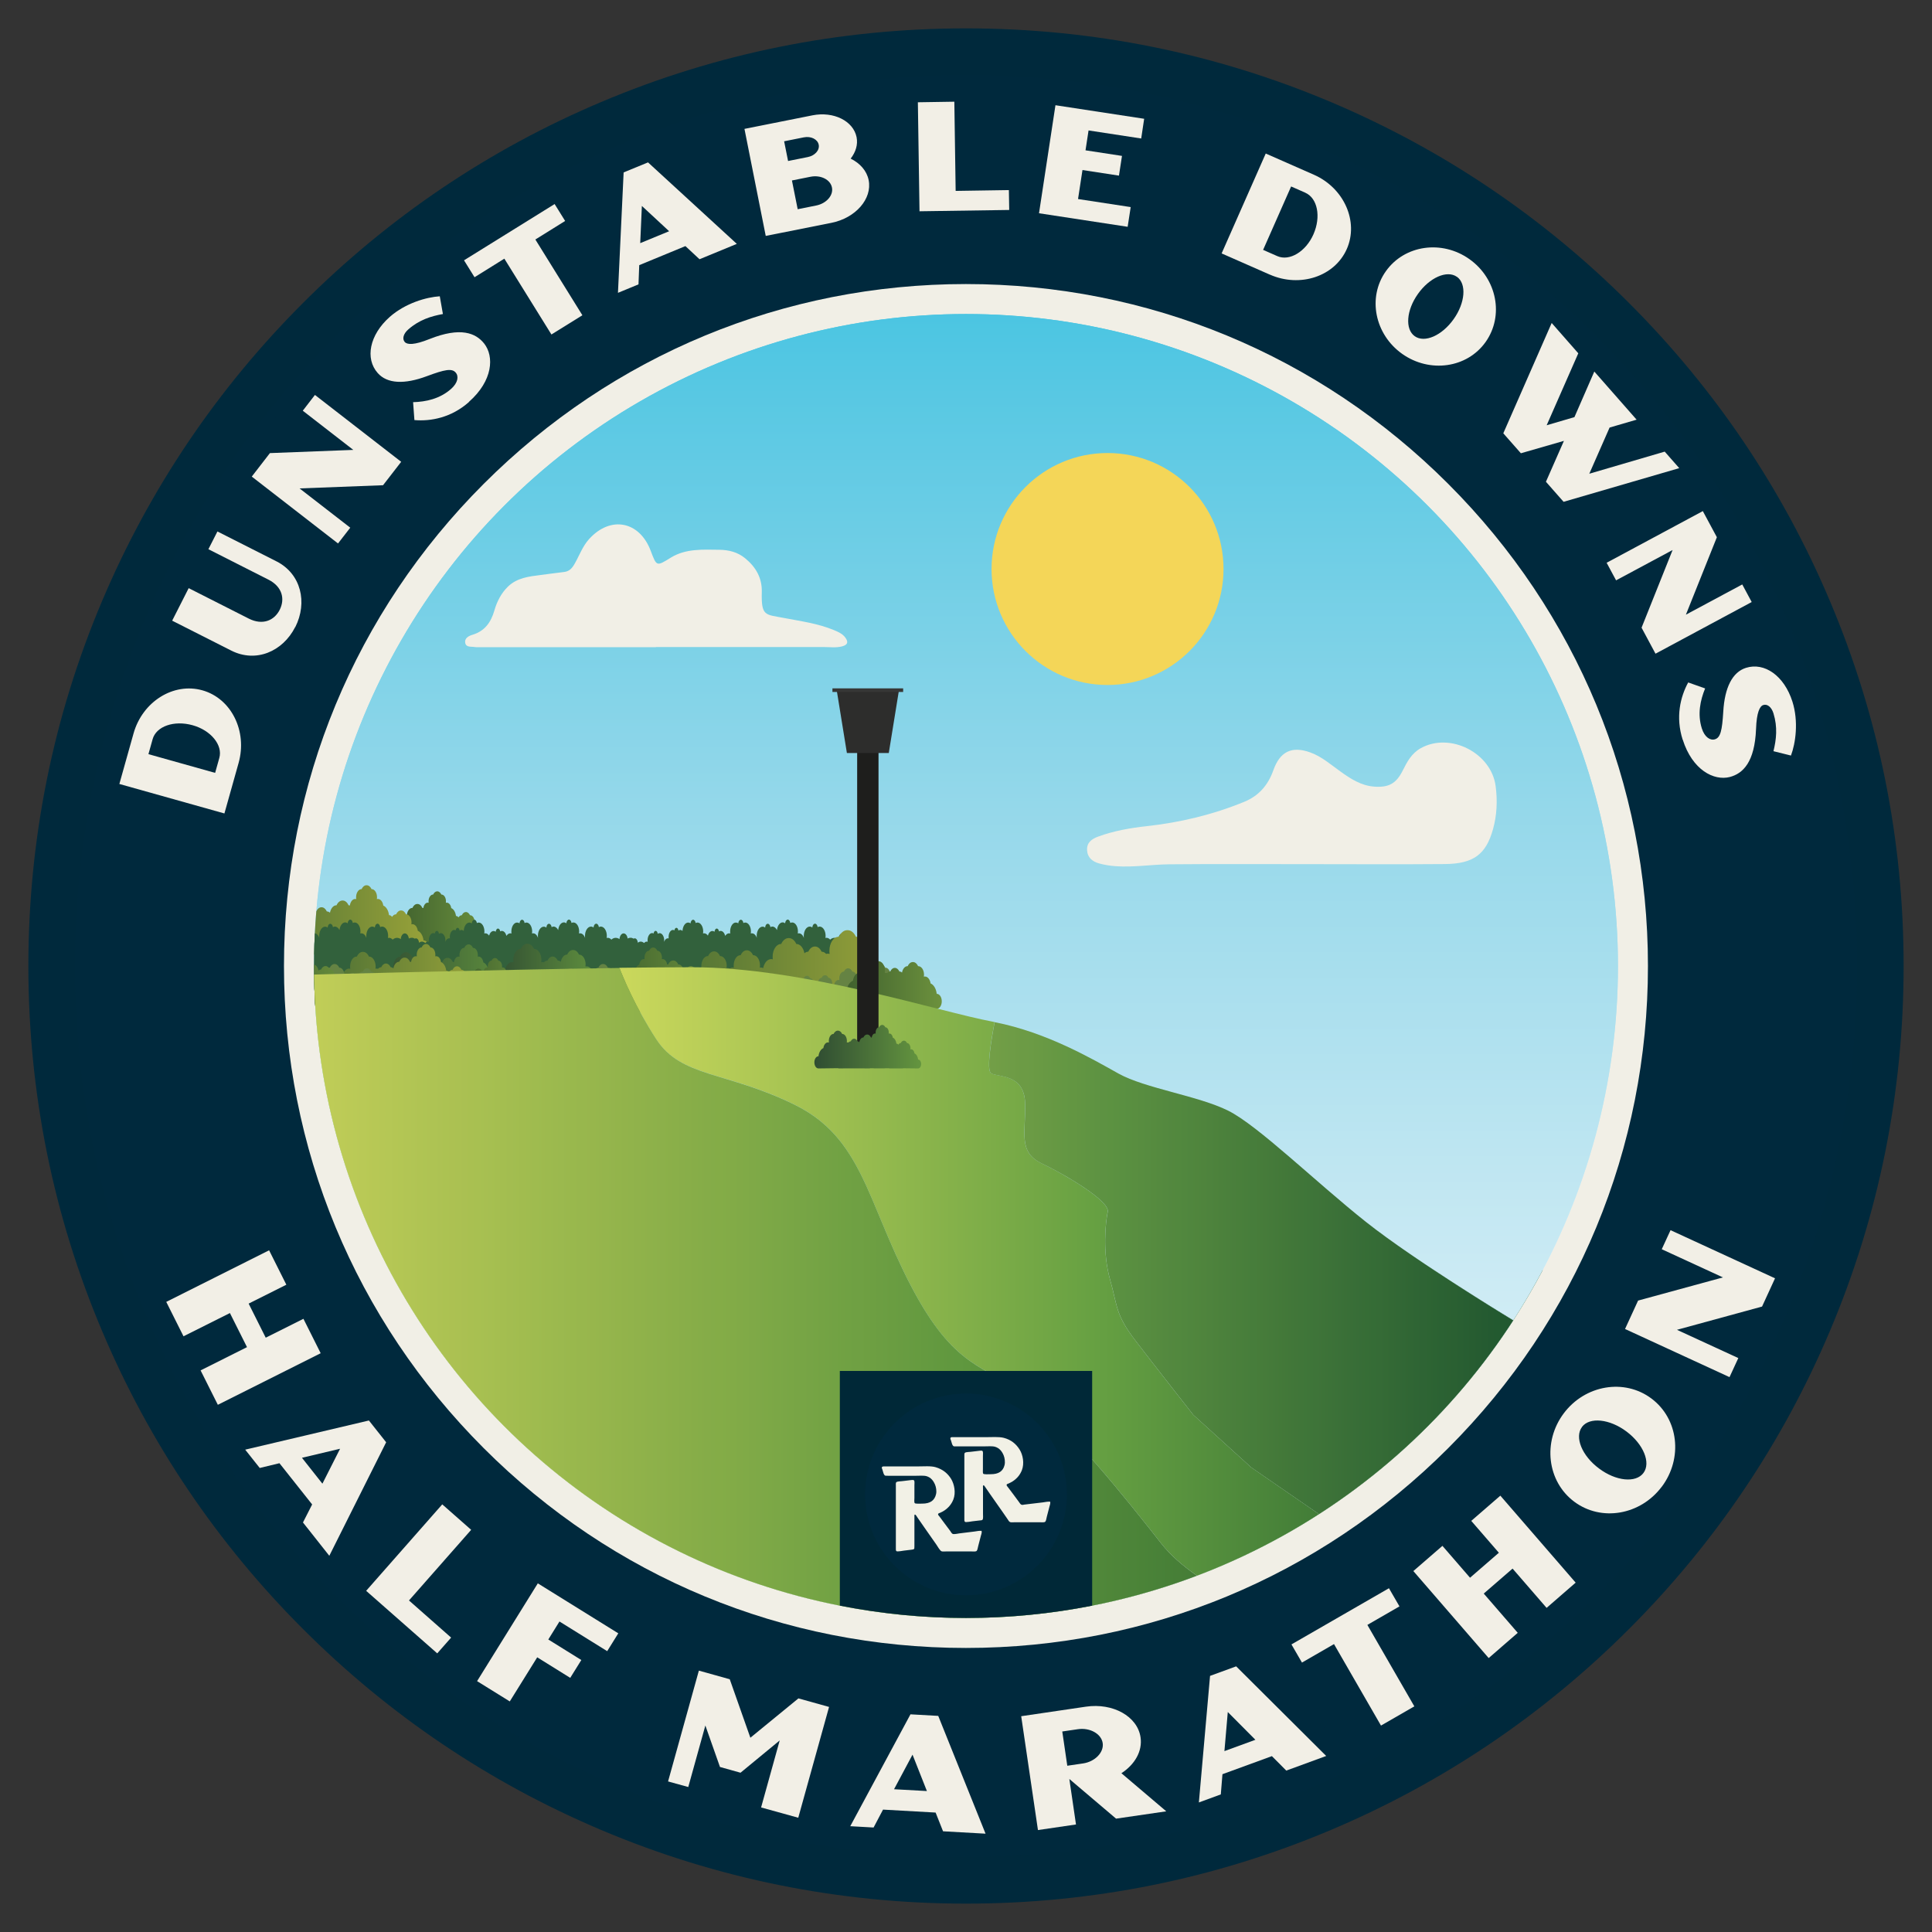
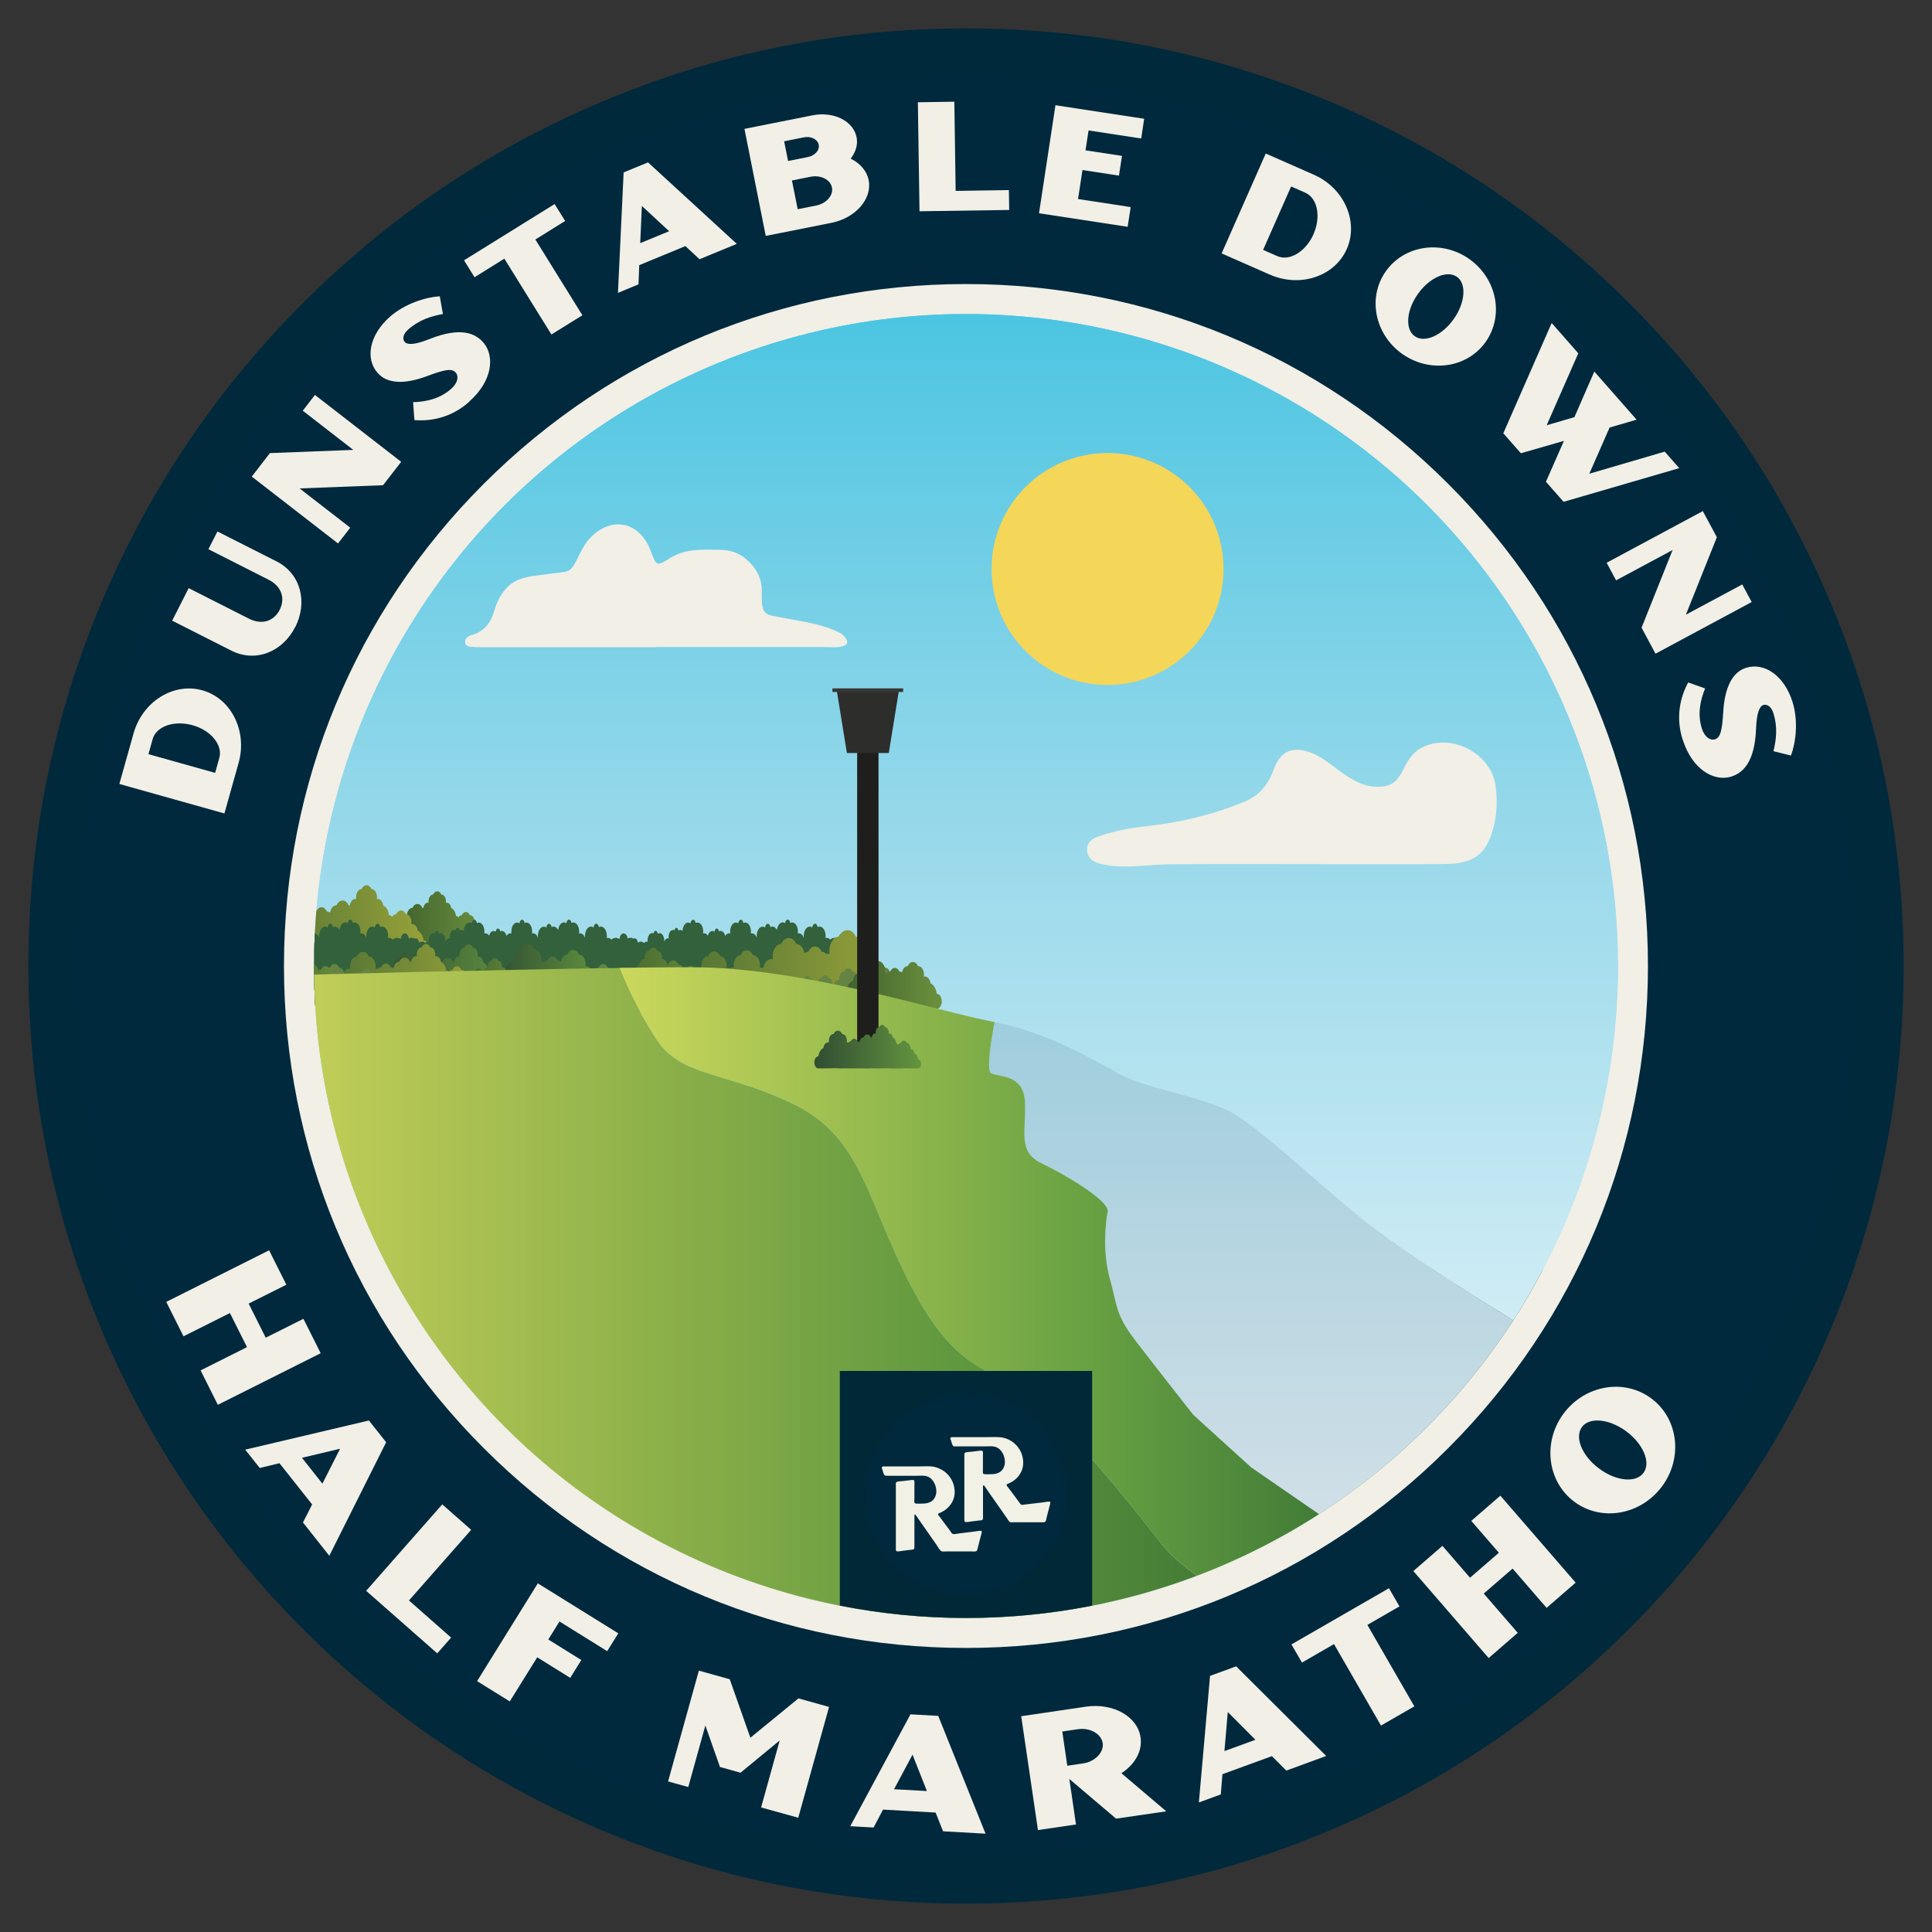
<svg xmlns="http://www.w3.org/2000/svg" xmlns:xlink="http://www.w3.org/1999/xlink" id="Layer_2" viewBox="0 0 235.2 235.2">
  <rect x="0" y="0" width="235.2" height="235.2" fill="#333333" stroke="none" />
  <defs>
    <style>.cls-1{fill:#020202;opacity:.05;}.cls-1,.cls-2,.cls-3{isolation:isolate;}.cls-1,.cls-2,.cls-3,.cls-4,.cls-5,.cls-6,.cls-7,.cls-8,.cls-9,.cls-10,.cls-11,.cls-12,.cls-13,.cls-14,.cls-15,.cls-16,.cls-17,.cls-18,.cls-19,.cls-20,.cls-21,.cls-22,.cls-23,.cls-24,.cls-25,.cls-26,.cls-27,.cls-28,.cls-29,.cls-30,.cls-31,.cls-32,.cls-33,.cls-34,.cls-35,.cls-36,.cls-37,.cls-38,.cls-39,.cls-40,.cls-41,.cls-42,.cls-43,.cls-44,.cls-45,.cls-46,.cls-47,.cls-48,.cls-49,.cls-50,.cls-51,.cls-52,.cls-53,.cls-54,.cls-55,.cls-56{stroke-width:0px;}.cls-2{fill:#1c2142;}.cls-2,.cls-3{opacity:.1;}.cls-3{fill:#606060;}.cls-4{fill:none;}.cls-5{fill:url(#linear-gradient);}.cls-6{fill:url(#linear-gradient-33);}.cls-7{fill:url(#linear-gradient-29);}.cls-8{fill:url(#linear-gradient-32);}.cls-9{fill:url(#linear-gradient-30);}.cls-10{fill:url(#linear-gradient-31);}.cls-11{fill:url(#linear-gradient-34);}.cls-12{fill:url(#linear-gradient-35);}.cls-13{fill:url(#linear-gradient-28);}.cls-14{fill:url(#linear-gradient-25);}.cls-15{fill:url(#linear-gradient-11);}.cls-16{fill:url(#linear-gradient-12);}.cls-17{fill:url(#linear-gradient-13);}.cls-18{fill:url(#linear-gradient-10);}.cls-19{fill:url(#linear-gradient-17);}.cls-20{fill:url(#linear-gradient-16);}.cls-21{fill:url(#linear-gradient-19);}.cls-22{fill:url(#linear-gradient-15);}.cls-23{fill:url(#linear-gradient-23);}.cls-24{fill:url(#linear-gradient-21);}.cls-25{fill:url(#linear-gradient-18);}.cls-26{fill:url(#linear-gradient-14);}.cls-27{fill:url(#linear-gradient-22);}.cls-28{fill:url(#linear-gradient-20);}.cls-29{fill:url(#linear-gradient-27);}.cls-30{fill:url(#linear-gradient-24);}.cls-31{fill:url(#linear-gradient-26);}.cls-57{stroke:#00293c;stroke-width:5.67px;}.cls-57,.cls-58{stroke-miterlimit:10;}.cls-57,.cls-55{fill:#00293d;}.cls-59{clip-path:url(#clippath-3);}.cls-60{clip-path:url(#clippath-2);}.cls-32{fill:#f2f1e6;fill-rule:evenodd;}.cls-33{fill:url(#linear-gradient-4);}.cls-34{fill:url(#linear-gradient-2);}.cls-35{fill:url(#linear-gradient-3);}.cls-36{fill:url(#linear-gradient-8);}.cls-37{fill:url(#linear-gradient-9);}.cls-38{fill:url(#linear-gradient-7);}.cls-39{fill:url(#linear-gradient-5);}.cls-40{fill:url(#linear-gradient-6);}.cls-58{fill:#1e1e1c;stroke:#1e1e1c;stroke-width:1.4px;}.cls-41{fill:#f4d658;}.cls-42{fill:#f2efe6;}.cls-43{fill:#4c89bb;}.cls-44{fill:#2d2d2c;}.cls-45{fill:#45525b;}.cls-46{fill:#363736;}.cls-47{fill:#c9c7c7;}.cls-48{fill:#e0e1e0;}.cls-49{fill:#32613c;}.cls-50{fill:#658343;}.cls-51{fill:#f1efe6;}.cls-52{fill:#fff;}.cls-53{fill:#fbe908;}.cls-54{fill:#ebebeb;}.cls-56{fill:#002837;}</style>
    <clipPath id="clippath">
      <rect class="cls-4" x="94.46" y="131.75" width="17.19" height="20.78" />
    </clipPath>
    <clipPath id="clippath-2">
      <circle class="cls-4" cx="117.6" cy="117.6" r="79.37" />
    </clipPath>
    <linearGradient id="linear-gradient" x1="116.62" y1="2262.65" x2="116.62" y2="1896.27" gradientTransform="translate(0 -1985.94)" gradientUnits="userSpaceOnUse">
      <stop offset=".18" stop-color="#fff" />
      <stop offset=".23" stop-color="#f7fcfd" />
      <stop offset=".31" stop-color="#e4f4f9" />
      <stop offset=".4" stop-color="#c2e7f2" />
      <stop offset=".51" stop-color="#95d8ea" />
      <stop offset=".63" stop-color="#58c8e3" />
      <stop offset=".76" stop-color="#10b8df" />
      <stop offset=".8" stop-color="#04b2d9" />
      <stop offset=".86" stop-color="#0ea2cd" />
      <stop offset=".93" stop-color="#148ab9" />
      <stop offset=".99" stop-color="#16669e" />
      <stop offset="1" stop-color="#16639c" />
    </linearGradient>
    <linearGradient id="linear-gradient-2" x1="54.95" y1="2100.36" x2="66.97" y2="2100.36" gradientTransform="translate(0 -1985.94)" gradientUnits="userSpaceOnUse">
      <stop offset="0" stop-color="#3d5e2d" />
      <stop offset="1" stop-color="#6c913d" />
    </linearGradient>
    <linearGradient id="linear-gradient-3" x1="38.87" y1="2100.36" x2="59.63" y2="2100.36" gradientTransform="translate(0 -1985.94)" gradientUnits="userSpaceOnUse">
      <stop offset="0" stop-color="#517335" />
      <stop offset="1" stop-color="#98a239" />
    </linearGradient>
    <linearGradient id="linear-gradient-4" x1="90.38" y1="2104.96" x2="116.35" y2="2104.96" xlink:href="#linear-gradient-3" />
    <linearGradient id="linear-gradient-5" x1="80.68" y1="2105.81" x2="94.56" y2="2105.81" xlink:href="#linear-gradient-2" />
    <linearGradient id="linear-gradient-6" x1="52.88" y1="2105.64" x2="71.18" y2="2105.64" gradientTransform="translate(0 -1985.94)" gradientUnits="userSpaceOnUse">
      <stop offset="0" stop-color="#2f4c32" />
      <stop offset="1" stop-color="#64953f" />
    </linearGradient>
    <linearGradient id="linear-gradient-7" x1="67.24" y1="2105.46" x2="81.23" y2="2105.46" xlink:href="#linear-gradient-6" />
    <linearGradient id="linear-gradient-8" x1="109.78" y1="2106.37" x2="122.12" y2="2106.37" xlink:href="#linear-gradient-2" />
    <linearGradient id="linear-gradient-9" x1="47.65" y1="2105.63" x2="66.11" y2="2105.63" xlink:href="#linear-gradient-3" />
    <linearGradient id="linear-gradient-10" x1="62.89" y1="2106.29" x2="72.91" y2="2106.29" xlink:href="#linear-gradient-2" />
    <linearGradient id="linear-gradient-11" x1="37.96" y1="2105.81" x2="50.09" y2="2105.81" xlink:href="#linear-gradient-2" />
    <linearGradient id="linear-gradient-12" x1="79.21" y1="2107.24" x2="93.49" y2="2107.24" xlink:href="#linear-gradient-3" />
    <linearGradient id="linear-gradient-13" x1="92.86" y1="2107.54" x2="105.86" y2="2107.54" xlink:href="#linear-gradient-6" />
    <linearGradient id="linear-gradient-14" x1="78.37" y1="2139.26" x2="196.78" y2="2139.26" gradientTransform="translate(0 -1985.94)" gradientUnits="userSpaceOnUse">
      <stop offset="0" stop-color="#cbd85c" />
      <stop offset=".53" stop-color="#66a042" />
      <stop offset="1" stop-color="#215c2e" />
    </linearGradient>
    <linearGradient id="linear-gradient-15" x1="78.37" y1="2148.89" x2="196.79" y2="2148.89" xlink:href="#linear-gradient-14" />
    <linearGradient id="linear-gradient-16" x1="37.17" y1="2154.94" x2="196.78" y2="2154.94" xlink:href="#linear-gradient-14" />
    <linearGradient id="linear-gradient-17" x1="78.37" y1="2146.64" x2="196.78" y2="2146.64" xlink:href="#linear-gradient-14" />
    <clipPath id="clippath-3">
      <circle class="cls-4" cx="117.6" cy="117.6" r="79.37" />
    </clipPath>
    <linearGradient id="linear-gradient-18" y1="2300.59" y2="1877.4" xlink:href="#linear-gradient" />
    <linearGradient id="linear-gradient-19" x1="47.46" y1="2097.91" x2="59.48" y2="2097.91" xlink:href="#linear-gradient-2" />
    <linearGradient id="linear-gradient-20" x1="31.38" y1="2097.92" x2="52.14" y2="2097.92" xlink:href="#linear-gradient-3" />
    <linearGradient id="linear-gradient-21" x1="82.89" y1="2103.76" x2="108.86" y2="2103.76" xlink:href="#linear-gradient-3" />
    <linearGradient id="linear-gradient-22" x1="73.19" y1="2104.83" x2="87.07" y2="2104.83" xlink:href="#linear-gradient-2" />
    <linearGradient id="linear-gradient-23" x1="45.38" y1="2104.63" x2="63.68" y2="2104.63" xlink:href="#linear-gradient-6" />
    <linearGradient id="linear-gradient-24" x1="59.75" y1="2104.4" x2="73.74" y2="2104.4" xlink:href="#linear-gradient-6" />
    <linearGradient id="linear-gradient-25" x1="102.28" y1="2105.55" x2="114.63" y2="2105.55" xlink:href="#linear-gradient-2" />
    <linearGradient id="linear-gradient-26" x1="40.16" y1="2104.61" x2="58.62" y2="2104.61" xlink:href="#linear-gradient-3" />
    <linearGradient id="linear-gradient-27" x1="55.38" y1="2105.45" x2="65.41" y2="2105.45" xlink:href="#linear-gradient-2" />
    <linearGradient id="linear-gradient-28" x1="30.47" y1="2104.82" x2="42.6" y2="2104.82" xlink:href="#linear-gradient-2" />
    <linearGradient id="linear-gradient-29" x1="71.71" y1="2106.65" x2="86" y2="2106.65" xlink:href="#linear-gradient-3" />
    <linearGradient id="linear-gradient-30" x1="85.36" y1="2107.03" x2="98.37" y2="2107.03" xlink:href="#linear-gradient-6" />
    <linearGradient id="linear-gradient-31" x1="75.4" y1="2140.73" x2="185.27" y2="2140.73" xlink:href="#linear-gradient-14" />
    <linearGradient id="linear-gradient-32" x1="75.4" y1="2150.76" x2="185.27" y2="2150.76" xlink:href="#linear-gradient-14" />
    <linearGradient id="linear-gradient-33" x1="37.18" y1="2157.06" x2="185.27" y2="2157.06" xlink:href="#linear-gradient-14" />
    <linearGradient id="linear-gradient-34" x1="75.4" y1="2148.43" x2="185.27" y2="2148.43" xlink:href="#linear-gradient-14" />
    <linearGradient id="linear-gradient-35" x1="99.12" y1="2113.34" x2="112.12" y2="2113.34" xlink:href="#linear-gradient-6" />
  </defs>
  <g id="Layer_1-2">
    <path class="cls-4" d="m117.6,235.2c-15.87,0-31.27-3.11-45.78-9.25-14-5.92-26.58-14.4-37.38-25.2-10.8-10.8-19.27-23.37-25.2-37.38C3.11,148.87,0,133.47,0,117.6s3.11-31.27,9.25-45.78c5.92-14.01,14.4-26.58,25.2-37.38,10.8-10.8,23.37-19.27,37.38-25.2C86.33,3.11,101.73,0,117.6,0s31.27,3.11,45.78,9.25c14.01,5.92,26.58,14.4,37.38,25.2,10.8,10.8,19.27,23.37,25.2,37.38,6.14,14.51,9.25,29.91,9.25,45.78s-3.11,31.27-9.25,45.78c-5.92,14.01-14.4,26.58-25.2,37.38-10.8,10.8-23.37,19.27-37.38,25.2-14.51,6.14-29.91,9.25-45.78,9.25Z" />
    <path class="cls-57" d="m117.6,228.91c-15.02,0-29.6-2.94-43.33-8.75-13.26-5.61-25.16-13.63-35.38-23.85-10.22-10.22-18.25-22.12-23.85-35.38-5.81-13.73-8.75-28.31-8.75-43.33s2.94-29.6,8.75-43.33c5.61-13.26,13.63-25.16,23.85-35.38,10.22-10.22,22.12-18.25,35.38-23.85,13.73-5.81,28.31-8.75,43.33-8.75s29.6,2.94,43.33,8.75c13.26,5.61,25.16,13.63,35.38,23.85,10.22,10.22,18.25,22.12,23.85,35.38,5.81,13.73,8.75,28.31,8.75,43.33s-2.94,29.6-8.75,43.33c-5.61,13.26-13.63,25.16-23.85,35.38-10.22,10.22-22.12,18.25-35.38,23.85-13.73,5.81-28.31,8.75-43.33,8.75Z" />
    <circle class="cls-55" cx="116.47" cy="115.34" r="105.02" />
    <path class="cls-51" d="m200.62,117.6c0,22.18-8.64,43.02-24.32,58.7-15.68,15.68-36.53,24.32-58.71,24.32s-43.02-8.63-58.7-24.32c-15.68-15.68-24.32-36.53-24.32-58.7s8.64-43.02,24.32-58.7,36.53-24.32,58.7-24.32,43.02,8.63,58.71,24.32c15.68,15.68,24.32,36.53,24.32,58.7Z" />
    <path class="cls-42" d="m24.42,166.83l5.65-2.83-2.08-4.15-5.65,2.83-2.1-4.19,12.52-6.28,2.1,4.19-4.59,2.3,2.08,4.15,4.59-2.3,2.1,4.19-12.52,6.28-2.1-4.19Z" />
    <path class="cls-42" d="m36.88,185.35l1.12-2.2-3.98-5.02-2.4.58-1.77-2.23,15.06-3.55,2.1,2.65-6.92,13.82-3.21-4.06Zm4.52-8.98l-4.64,1.1,2.49,3.15,2.15-4.25Z" />
    <path class="cls-42" d="m44.58,193.66l9.26-10.52,3.52,3.1-7.57,8.6,5.13,4.52-1.69,1.92-8.65-7.61Z" />
    <path class="cls-42" d="m65.48,192.76l9.79,6.08-1.35,2.17-5.81-3.61-1.36,2.19,4.02,2.5-1.35,2.17-4.02-2.5-3.34,5.37-3.98-2.47,7.39-11.9Z" />
    <path class="cls-42" d="m92.66,220.02l2.26-8.14-4.77,3.93-2.5-.7-1.78-5.05-2.08,7.49-2.46-.68,3.75-13.49,3.76,1.05,2.51,7.12,5.85-4.79,3.73,1.04-3.75,13.49-4.51-1.25Z" />
    <path class="cls-42" d="m114.81,222.95l-.91-2.29-6.4-.36-1.15,2.18-2.84-.16,7.33-13.62,3.38.19,5.76,14.34-5.17-.29Zm-3.72-9.34l-2.25,4.21,4,.22-1.75-4.43Z" />
    <path class="cls-42" d="m141.97,220.51l-6.1.89-5.69-4.83.81,5.54-4.63.68-2.04-13.86s7.03-1.03,7.87-1.16c3.3-.49,6.29,1.18,6.66,3.73.25,1.69-.71,3.32-2.33,4.37l5.44,4.62Zm-10.74-10l-1.91.28.61,4.17,1.91-.28c1.46-.21,2.57-1.35,2.4-2.48s-1.55-1.9-3.01-1.69Z" />
    <path class="cls-42" d="m156.58,215.54l-1.74-1.75-6.02,2.2-.2,2.46-2.67.98,1.36-15.41,3.18-1.16,10.96,10.91-4.86,1.78Zm-7.11-7.12l-.41,4.76,3.77-1.38-3.36-3.38Z" />
    <path class="cls-42" d="m166.46,197.81l5.72,9.92-4.06,2.34-5.72-9.92-3.9,2.25-1.28-2.21,11.87-6.84,1.28,2.21-3.9,2.25Z" />
    <path class="cls-42" d="m188.28,195.74l-4.14-4.78-3.51,3.04,4.14,4.78-3.54,3.07-9.17-10.59,3.54-3.07,3.36,3.88,3.51-3.04-3.36-3.88,3.54-3.07,9.17,10.59-3.54,3.07Z" />
    <path class="cls-42" d="m202.3,180.99c-2.59,3.46-7.36,4.29-10.66,1.82-3.3-2.47-3.86-7.29-1.27-10.75,2.59-3.46,7.38-4.28,10.68-1.8,3.3,2.47,3.85,7.28,1.25,10.74Zm-9.71-7.27c-.93,1.24,0,3.51,2.07,5.05,2.06,1.55,4.48,1.79,5.41.55.93-1.24.01-3.49-2.05-5.04-2.06-1.55-4.5-1.8-5.43-.57Z" />
-     <path class="cls-42" d="m214.51,159.06l-10.36,2.83,7.47,3.44-1.07,2.32-12.72-5.86,1.59-3.46,10.33-2.82-7.45-3.43,1.07-2.32,12.72,5.86-1.58,3.44Z" />
    <g id="Layer_2-2">
      <g id="Layer_1-2">
        <g class="cls-60">
          <rect class="cls-5" x="34.43" y="32.02" width="164.37" height="304.42" />
          <path class="cls-34" d="m66.51,116.04h-.01c-.05-.36-.28-.66-.58-.76-.05-.3-.27-.52-.54-.52-.04,0-.07,0-.11.01,0-.05.01-.09.01-.15,0-.36-.24-.65-.55-.65h-.01c-.11-.19-.29-.3-.49-.3h-.02c-.2,0-.38.12-.49.3h-.01c-.15,0-.29.08-.39.2-.08-.08-.19-.14-.3-.14h-.01c-.06-.36-.28-.66-.58-.76-.05-.3-.27-.52-.54-.52-.04,0-.07,0-.11.01,0-.05.01-.09.01-.15,0-.36-.24-.65-.55-.65h-.01c-.11-.19-.29-.3-.49-.3h-.02c-.2,0-.38.12-.49.3h-.01c-.3,0-.55.29-.55.65,0,.05,0,.1.01.15-.03,0-.07-.01-.11-.01-.26,0-.48.22-.53.51-.03,0-.07-.01-.1-.01h-.02c-.13-.22-.35-.37-.59-.37h-.03c-.25,0-.47.15-.59.37h-.02c-.37,0-.67.36-.67.8,0,.06,0,.12.02.18-.04,0-.08-.01-.13-.01-.32,0-.59.28-.66.64-.36.12-.65.48-.71.93h-.01c-.32,0-.58.31-.58.69s.26.69.58.69c.09,0,1.54-.01,2.79-.02.32,0,.66,0,.98,0,.03,0,.07.01.11.01s.38,0,.85,0c.47,0,.81,0,.86,0s.08,0,.12-.01h.59s.07.02.12.02.47,0,1.02,0c.55,0,.97,0,1.02,0,.04,0,.08,0,.12-.02h.14c1.02,0,2.2.02,2.28.02.26,0,.47-.25.47-.56s-.21-.56-.47-.56h0s0,0,0,0Z" />
          <path class="cls-35" d="m59.06,116.39h-.01c-.07-.44-.34-.8-.7-.92-.06-.36-.33-.63-.65-.63-.04,0-.09,0-.13.01,0-.06.02-.12.02-.18,0-.44-.29-.79-.66-.79h-.01c-.13-.22-.35-.37-.59-.37h-.03c-.24,0-.46.15-.59.37h-.01c-.19,0-.36.09-.48.24-.1-.1-.22-.16-.36-.16h-.01c-.07-.44-.34-.8-.7-.92-.06-.36-.33-.63-.65-.63-.04,0-.09,0-.13.01,0-.06.02-.12.02-.18,0-.44-.29-.79-.66-.79h-.01c-.13-.22-.35-.37-.59-.37h-.03c-.24,0-.46.15-.59.37h-.01c-.36,0-.66.35-.66.79,0,.06,0,.12.02.18-.04,0-.08-.01-.13-.01-.32,0-.58.27-.65.62-.04,0-.08-.01-.13-.01h-.02c-.16-.28-.42-.45-.72-.45h-.03c-.3,0-.57.18-.72.45h-.02c-.37,0-.68.3-.78.71-.11-.07-.23-.12-.36-.12h-.02c-.14-.24-.37-.4-.63-.4h-.03c-.26,0-.5.16-.63.4h-.02c-.16,0-.3.07-.43.17-.05,0-.11-.02-.16-.02-.06,0-.12,0-.18.02.01-.08.02-.16.02-.24,0-.59-.41-1.08-.91-1.08h-.02c-.18-.31-.47-.51-.8-.51h-.04c-.34,0-.63.2-.8.51h-.02c-.5,0-.91.48-.91,1.08,0,.08,0,.16.02.24-.06-.01-.12-.02-.18-.02-.44,0-.8.37-.89.87-.5.16-.88.65-.96,1.26h-.02c-.43,0-.78.42-.78.93s.35.93.78.93c.13,0,2.09-.02,3.78-.03h.02c.06.02.11.03.17.03.07,0,.86,0,1.78-.01h.25s.07.01.11.01h1.44s.07,0,.11-.01h.34c.97,0,1.81.02,1.89.02.05,0,.1,0,.15-.02h.64s.08.02.13.02.46,0,1.02,0c.58,0,.99,0,1.04,0s.1,0,.15-.02h.72s.09.02.14.02c.05,0,.57,0,1.23,0,.66,0,1.17,0,1.23,0,.05,0,.09,0,.14-.02h.16c1.23,0,2.67.02,2.76.02.31,0,.57-.3.57-.68s-.26-.68-.57-.68h0s0,0,0,0Z" />
          <path class="cls-49" d="m110.05,115.72c-.26,0-.47.24-.5.55-.14-.08-.3-.13-.47-.13-.19,0-.37.07-.52.17-.12-.11-.27-.18-.43-.18-.05,0-.1,0-.14.02.01-.07.02-.13.02-.2,0-.5-.32-.9-.73-.9-.08,0-.17.02-.24.05-.03-.19-.16-.33-.32-.33-.17,0-.31.16-.33.36-.09-.06-.2-.09-.31-.09-.4,0-.73.4-.73.9,0,.07,0,.14.02.2h0c-.12-.26-.35-.44-.61-.44-.05,0-.09,0-.14.02,0-.06.02-.13.02-.19,0-.48-.31-.87-.7-.87-.08,0-.16.02-.23.05-.03-.18-.16-.32-.31-.32-.16,0-.3.15-.32.36-.09-.05-.19-.08-.3-.08-.35,0-.64.32-.69.74-.13-.2-.33-.34-.56-.34-.08,0-.16.02-.24.05-.03-.19-.16-.33-.32-.33-.17,0-.31.16-.32.36-.09-.06-.2-.08-.31-.08-.4,0-.72.4-.72.88,0,.07,0,.14.02.2h0c-.12-.26-.34-.44-.6-.44-.05,0-.09,0-.14.02,0-.06.02-.13.02-.19,0-.47-.31-.86-.69-.86-.08,0-.16.02-.23.05-.03-.18-.15-.31-.31-.31-.16,0-.29.15-.31.35-.09-.05-.19-.08-.3-.08-.38,0-.69.38-.69.86,0,.07,0,.13.02.19-.04,0-.09-.02-.14-.02-.19,0-.36.09-.48.24-.09-.28-.3-.47-.56-.47-.07,0-.14.01-.2.04-.02-.16-.14-.28-.27-.28s-.26.14-.27.3c-.08-.05-.17-.07-.26-.07-.25,0-.46.18-.55.44-.12-.13-.28-.22-.45-.22-.05,0-.09,0-.14.02,0-.06.02-.13.02-.19,0-.47-.31-.86-.69-.86-.08,0-.16.02-.23.05-.03-.18-.15-.31-.31-.31-.16,0-.29.15-.31.35-.09-.05-.19-.08-.29-.08-.36,0-.66.36-.69.8-.08-.06-.17-.09-.27-.09-.08,0-.16.02-.23.07-.01-.15-.12-.27-.24-.27-.12,0-.22.1-.24.24-.06-.02-.12-.04-.18-.04-.29,0-.53.29-.53.66,0,.05,0,.1.01.15-.03,0-.07-.01-.1-.01-.2,0-.37.14-.46.34h0s.01-.1.01-.15c0-.38-.25-.68-.55-.68-.08,0-.16.02-.24.07-.01-.15-.12-.28-.25-.28s-.22.11-.25.25c-.06-.02-.12-.04-.18-.04-.3,0-.55.3-.55.68,0,.05,0,.1.01.15-.03,0-.07-.01-.11-.01-.12,0-.23.05-.33.14-.12-.08-.25-.13-.4-.13-.13,0-.25.04-.36.1-.02-.23-.18-.42-.37-.42-.05,0-.1.01-.14.03-.12-.05-.24-.09-.37-.09s-.25.03-.36.08c-.04-.29-.24-.5-.49-.5-.26,0-.47.24-.5.55-.14-.08-.3-.13-.47-.13-.19,0-.37.07-.52.17-.12-.11-.27-.18-.43-.18-.05,0-.1,0-.14.02.01-.07.02-.13.02-.2,0-.5-.32-.9-.73-.9-.08,0-.17.02-.24.05-.03-.19-.16-.33-.32-.33-.17,0-.31.16-.33.36-.09-.06-.2-.09-.31-.09-.4,0-.73.4-.73.9,0,.07,0,.14.02.2h0c-.12-.26-.35-.44-.61-.44-.05,0-.09,0-.14.02,0-.06.02-.13.02-.19,0-.48-.31-.87-.7-.87-.08,0-.16.02-.23.05-.03-.18-.16-.32-.31-.32-.16,0-.3.15-.32.36-.09-.05-.19-.08-.3-.08-.35,0-.64.32-.69.74-.13-.2-.33-.34-.56-.34-.08,0-.16.02-.24.05-.03-.19-.16-.33-.32-.33-.17,0-.31.16-.32.36-.09-.06-.2-.08-.31-.08-.4,0-.72.4-.72.88,0,.07,0,.14.02.2h0c-.12-.26-.34-.44-.6-.44-.05,0-.09,0-.14.02,0-.06.02-.13.02-.19,0-.47-.31-.86-.69-.86-.08,0-.16.02-.23.05-.03-.18-.15-.31-.31-.31-.16,0-.29.15-.31.35-.09-.05-.19-.08-.3-.08-.38,0-.69.38-.69.86,0,.07,0,.13.02.19-.04,0-.09-.02-.14-.02-.19,0-.36.09-.48.24-.09-.28-.3-.47-.56-.47-.07,0-.14.01-.2.04-.02-.16-.14-.28-.27-.28s-.26.14-.27.3c-.08-.05-.17-.07-.26-.07-.25,0-.46.18-.55.44-.12-.13-.28-.22-.45-.22-.05,0-.09,0-.14.02,0-.06.02-.13.02-.19,0-.47-.31-.86-.69-.86-.08,0-.16.02-.23.05-.03-.18-.15-.31-.31-.31-.16,0-.29.15-.31.35-.09-.05-.19-.08-.29-.08-.36,0-.66.36-.69.8-.08-.06-.17-.09-.27-.09-.08,0-.16.02-.23.07-.01-.15-.12-.27-.24-.27-.12,0-.22.1-.24.24-.06-.02-.12-.04-.18-.04-.29,0-.53.29-.53.66,0,.05,0,.1.01.15-.03,0-.07-.01-.1-.01-.2,0-.37.14-.46.34h0s.01-.1.01-.15c0-.38-.25-.68-.55-.68-.08,0-.16.02-.24.07-.01-.15-.12-.28-.25-.28s-.22.11-.25.25c-.06-.02-.12-.04-.18-.04-.3,0-.55.3-.55.68,0,.05,0,.1.01.15-.03,0-.07-.01-.11-.01-.12,0-.23.05-.33.14-.12-.08-.25-.13-.4-.13-.13,0-.25.04-.36.1-.02-.23-.18-.42-.37-.42-.05,0-.1.01-.14.03-.12-.05-.24-.09-.37-.09s-.25.03-.36.08c-.04-.29-.24-.5-.49-.5-.26,0-.47.24-.49.55-.14-.08-.3-.13-.47-.13-.19,0-.37.07-.52.17-.12-.11-.27-.18-.43-.18-.05,0-.1,0-.14.02.01-.07.02-.13.02-.2,0-.5-.32-.9-.73-.9-.08,0-.17.02-.24.05-.03-.19-.16-.33-.32-.33-.17,0-.31.16-.33.36-.09-.06-.2-.09-.31-.09-.4,0-.73.4-.73.9,0,.07,0,.14.02.2h0c-.12-.26-.35-.44-.61-.44-.05,0-.09,0-.14.02,0-.06.02-.13.02-.19,0-.48-.31-.87-.7-.87-.08,0-.16.02-.23.05-.03-.18-.16-.32-.31-.32-.16,0-.3.15-.32.36-.09-.05-.19-.08-.3-.08-.35,0-.64.32-.69.74-.13-.2-.33-.34-.56-.34-.08,0-.16.02-.24.05-.03-.19-.16-.33-.32-.33-.17,0-.31.16-.32.36-.09-.06-.2-.08-.31-.08-.4,0-.72.4-.72.88,0,.07,0,.14.02.2h0c-.12-.26-.34-.44-.6-.44-.05,0-.09,0-.14.02,0-.06.02-.13.02-.19,0-.47-.31-.86-.69-.86-.08,0-.16.02-.23.05-.03-.18-.15-.31-.31-.31-.16,0-.29.15-.31.35-.09-.05-.19-.08-.29-.08-.38,0-.69.38-.69.86,0,.07,0,.13.02.19-.04,0-.09-.02-.14-.02-.19,0-.36.09-.48.24-.09-.28-.3-.47-.56-.47-.07,0-.14.01-.2.04-.02-.16-.14-.28-.27-.28s-.26.14-.27.3c-.08-.05-.17-.07-.26-.07-.25,0-.46.18-.55.44-.12-.13-.28-.22-.46-.22-.05,0-.09,0-.14.02,0-.06.02-.13.02-.19,0-.47-.31-.86-.69-.86-.08,0-.16.02-.23.05-.03-.18-.15-.31-.31-.31-.16,0-.29.15-.31.35-.05-.03-.1-.05-.15-.06v7.81h72.26v-6.71c-.07-.06-.16-.09-.26-.09h0s0-.01,0-.01Z" />
          <path class="cls-33" d="m115.37,120.32h-.02c-.11-.76-.58-1.38-1.2-1.58-.1-.62-.56-1.08-1.11-1.08-.07,0-.15,0-.22.03.02-.1.03-.2.03-.3,0-.74-.51-1.35-1.13-1.35h-.03c-.22-.38-.59-.64-1.01-.64h-.05c-.42,0-.79.25-1.01.64h-.03c-.63,0-1.13.6-1.13,1.35,0,.1,0,.21.03.3-.07-.02-.15-.03-.22-.03-.07,0-.14,0-.21.02-.15-.13-.33-.22-.53-.22h-.02c-.17-.3-.46-.5-.79-.5h-.04c-.33,0-.62.2-.79.5h-.02c-.16,0-.32.06-.45.15-.12-.51-.51-.89-.97-.89h-.02c-.2-.34-.53-.57-.9-.57h-.04c-.37,0-.71.22-.9.57h-.02c-.56,0-1.02.54-1.02,1.21,0,.09,0,.18.02.27-.07-.01-.13-.02-.2-.02-.46,0-.85.37-.97.87-.08-.03-.16-.05-.25-.05-.06,0-.11,0-.16.02.01-.07.02-.15.02-.22,0-.54-.37-.99-.83-.99h-.02c-.16-.28-.43-.46-.73-.46h-.04c-.3,0-.58.18-.73.46h-.02c-.46,0-.83.44-.83.99,0,.07,0,.15.02.22-.05-.01-.11-.02-.16-.02-.12,0-.23.04-.33.09-.08-.03-.16-.05-.25-.05-.05,0-.11,0-.15.02.01-.07.02-.14.02-.21,0-.52-.36-.95-.8-.95h-.02c-.15-.27-.41-.44-.71-.44h-.03c-.29,0-.55.18-.71.44h-.02c-.44,0-.8.43-.8.95,0,.07,0,.15.02.21-.05-.01-.1-.02-.15-.02-.38,0-.71.33-.78.76-.44.14-.77.57-.85,1.11h-.02c-.38,0-.69.36-.69.81s.31.81.69.81c.11,0,1.83-.01,3.32-.03h.17c.11.08.24.13.38.13.11,0,1.91-.02,3.45-.03h.69c.06.01.12.02.18.02s.58,0,1.3,0c.7,0,1.22,0,1.28,0,.06,0,.11,0,.16-.02.26,0,.53,0,.8,0,.06.02.12.03.19.03.09,0,1.15,0,2.36-.02h.43s.09.02.14.02c.06,0,.4,0,.91,0,.51,0,.85,0,.9,0,.05,0,.09,0,.14-.02h.31c1.15,0,2.14.02,2.22.02.07,0,.15-.02.22-.04h.03c2.11.02,4.57.04,4.73.04.54,0,.98-.52.98-1.17s-.44-1.17-.98-1.17h0s0,.01,0,.01Z" />
          <path class="cls-50" d="m103.93,121.69h0c.04-.29.22-.53.46-.61.04-.24.22-.42.43-.42.03,0,.06,0,.08,0,0-.04,0-.07,0-.12,0-.29.2-.52.44-.52h0c.08-.15.23-.24.39-.24h.02c.16,0,.3.1.39.24h0c.24,0,.44.23.44.52,0,.04,0,.08,0,.12.03,0,.06,0,.08,0,.05,0,.09.01.14.03.06-.03.12-.05.18-.05.03,0,.06,0,.09,0,0-.04,0-.08,0-.12,0-.3.21-.54.45-.54h0c.09-.15.24-.26.41-.26h.02c.17,0,.32.1.41.26h0c.25,0,.45.24.45.54,0,.04,0,.08,0,.12.03,0,.06,0,.09,0,.05,0,.09.01.14.03.07-.28.28-.48.53-.48.04,0,.07,0,.11.01,0-.05-.01-.1-.01-.15,0-.36.25-.66.56-.66h.01c.11-.19.29-.31.5-.31h.02c.21,0,.39.13.5.31h.01c.26,0,.47.21.54.49.07-.05.16-.08.25-.08h.01c.09-.16.25-.28.44-.28h.02c.18,0,.34.11.44.28h.01c.11,0,.21.05.29.12.04,0,.07-.01.11-.01.04,0,.08,0,.12.01,0-.05-.01-.11-.01-.16,0-.41.28-.74.62-.74h.01c.12-.21.32-.35.56-.35h.03c.23,0,.44.14.56.35h.01c.35,0,.62.33.62.74,0,.06,0,.11-.01.16.04,0,.08-.01.12-.01.3,0,.55.26.61.59.34.11.6.45.66.87h.01c.29,0,.54.29.54.64s-.24.64-.54.64c-.08,0-1.44-.01-2.6-.02h-.02s-.08.02-.12.02c-.05,0-.59,0-1.23,0h-.17s-.05,0-.07,0h-.99s-.05,0-.07,0h-.24c-.66,0-1.25,0-1.3,0-.04,0-.07,0-.1-.02h-.44s-.06.01-.09.01h-1.42s-.07,0-.1-.01h-.38c-.85,0-1.84.02-1.9.02-.07,0-.15-.03-.21-.07h-.09c-.81,0-1.76.01-1.82.01-.21,0-.38-.2-.38-.45s.17-.45.38-.45h0s0,0,0,0Z" />
          <path class="cls-39" d="m94.06,121.43h-.01c-.06-.4-.31-.72-.63-.82-.06-.32-.29-.57-.58-.57-.04,0-.08,0-.12.01,0-.05.01-.1.01-.16,0-.39-.27-.71-.59-.71h-.01c-.12-.2-.31-.33-.53-.33h-.03c-.22,0-.41.13-.53.33h-.01c-.11,0-.22.04-.3.1-.08-.34-.34-.59-.65-.59h-.02c-.13-.23-.35-.38-.6-.38h-.03c-.25,0-.47.15-.6.38h-.02s-.07,0-.1.01c-.06-.29-.28-.51-.54-.51-.04,0-.07,0-.11.01,0-.05.01-.1.01-.15,0-.36-.25-.66-.55-.66h-.01c-.11-.19-.29-.31-.49-.31h-.02c-.21,0-.38.12-.49.31h-.01c-.3,0-.55.29-.55.66,0,.05,0,.1.01.15-.03,0-.07-.01-.11-.01-.27,0-.49.22-.54.53-.3.1-.53.4-.59.77h-.01c-.12,0-.22.05-.31.14-.1-.13-.24-.21-.4-.21h-.01c-.11-.19-.29-.31-.49-.31h-.02c-.21,0-.38.12-.49.31h-.01c-.3,0-.55.29-.55.66,0,.05,0,.1.01.15-.03,0-.07-.01-.11-.01-.27,0-.49.22-.54.53-.3.1-.53.4-.59.77h-.01c-.26,0-.48.25-.48.57s.22.57.48.57c.07,0,1.28,0,2.31-.02h.14s.07.02.12.02c.05,0,.47,0,1.02,0,.55,0,.98,0,1.02,0s.08,0,.12-.02h.6s.08.01.12.01.39,0,.87,0c.47,0,.81,0,.86,0,.04,0,.07,0,.11-.01h.53s.08.02.13.02c.06,0,.77,0,1.57-.01.83,0,1.52.01,1.59.01.04,0,.08,0,.12-.01.85,0,1.6.01,1.67.01.28,0,.51-.27.51-.61s-.23-.61-.51-.61h0Z" />
          <path class="cls-40" d="m70.67,121.45h-.01c-.06-.39-.3-.71-.62-.81-.06-.32-.29-.56-.57-.56-.04,0-.08,0-.11.01,0-.05.01-.1.01-.15,0-.38-.26-.7-.58-.7h-.01c-.11-.2-.3-.33-.52-.33h-.02c-.22,0-.41.13-.52.33h-.01c-.17,0-.31.08-.42.22-.09-.09-.2-.15-.32-.15h-.01c-.06-.39-.3-.71-.62-.81-.06-.32-.29-.56-.57-.56-.04,0-.08,0-.11.01,0-.05.01-.1.01-.15,0-.38-.26-.7-.58-.7h-.01c-.11-.2-.3-.33-.52-.33h-.02c-.22,0-.41.13-.52.33h-.01c-.32,0-.58.31-.58.7,0,.05,0,.1.01.15-.04,0-.07-.01-.11-.01-.28,0-.51.23-.57.55-.04,0-.07-.01-.11-.01h-.02c-.14-.24-.37-.4-.64-.4h-.03c-.27,0-.5.16-.64.4h-.02c-.33,0-.6.27-.69.63-.09-.07-.2-.11-.32-.11h-.01c-.12-.21-.33-.35-.56-.35h-.03c-.23,0-.44.14-.56.35h-.01c-.14,0-.27.06-.37.15-.05,0-.09-.01-.15-.01s-.11,0-.15.02c.01-.07.02-.14.02-.21,0-.52-.36-.95-.8-.95h-.02c-.15-.27-.42-.45-.71-.45h-.03c-.29,0-.56.18-.71.45h-.02c-.44,0-.8.43-.8.95,0,.07,0,.15.02.21-.05-.01-.1-.02-.15-.02-.39,0-.71.33-.79.76-.44.15-.77.58-.85,1.11h-.02c-.38,0-.69.36-.69.82s.31.82.69.82c.11,0,1.84-.01,3.33-.03h.02s.1.03.15.03c.06,0,.76,0,1.57-.01h.22s.07,0,.1,0h1.27s.07,0,.1,0h.3c.85,0,1.6.01,1.66.01.05,0,.09,0,.13-.02h.57s.07.02.11.02c.04,0,.41,0,.9,0,.51,0,.87,0,.92,0s.09,0,.13-.02h.63s.08.02.12.02c.05,0,.5,0,1.08,0,.58,0,1.03,0,1.08,0,.04,0,.08,0,.12-.02h.15c1.09,0,2.35.02,2.43.02.28,0,.51-.27.51-.6s-.22-.6-.51-.6h0Z" />
          <path class="cls-38" d="m80.55,120.72h-.02c-.08-.53-.41-.96-.84-1.1-.07-.43-.39-.75-.78-.75-.05,0-.1,0-.15.02.01-.07.02-.14.02-.21,0-.52-.36-.94-.79-.94h-.02c-.15-.27-.41-.44-.7-.44h-.03c-.29,0-.55.18-.7.44h-.02c-.36,0-.66.29-.76.69-.1-.07-.22-.12-.35-.12h-.02c-.14-.23-.36-.39-.61-.39h-.03c-.26,0-.48.15-.61.39h-.02c-.15,0-.3.07-.41.17-.05,0-.1-.02-.16-.02-.06,0-.12,0-.17.02.01-.07.02-.15.02-.23,0-.58-.4-1.05-.88-1.05h-.02c-.17-.3-.46-.5-.79-.5h-.04c-.33,0-.61.2-.79.5h-.02c-.49,0-.88.47-.88,1.05,0,.08,0,.16.02.23-.06-.01-.11-.02-.17-.02-.43,0-.79.36-.87.84-.48.16-.85.64-.94,1.23h-.02c-.42,0-.76.41-.76.91s.34.91.76.91c.12,0,2.04-.02,3.68-.03h.02c.06.02.11.03.17.03.07,0,.83,0,1.73-.01h.24s.07.01.11.01h1.4s.07,0,.11-.01h.34c.94,0,1.76.01,1.83.01.05,0,.1,0,.15-.02,1.32.01,2.66.02,2.76.02.37,0,.68-.36.68-.81s-.3-.81-.68-.81h0s0,0,0,0Z" />
          <path class="cls-36" d="m121.53,121.49h-.01c-.07-.47-.36-.85-.74-.97-.07-.38-.35-.66-.68-.66-.05,0-.09,0-.14.01,0-.06.02-.12.02-.19,0-.46-.31-.83-.7-.83h-.02c-.14-.23-.36-.39-.62-.39h-.03c-.26,0-.49.15-.62.39h-.02c-.32,0-.59.26-.67.61-.09-.07-.2-.1-.31-.1h-.01c-.12-.21-.32-.34-.54-.34h-.03c-.22,0-.43.14-.54.34h-.01c-.14,0-.26.06-.36.15-.05,0-.09-.01-.14-.01-.05,0-.1,0-.15.02.01-.07.02-.14.02-.21,0-.51-.35-.93-.78-.93h-.02c-.15-.26-.41-.44-.69-.44h-.03c-.29,0-.54.17-.69.44h-.02c-.43,0-.78.42-.78.93,0,.07,0,.14.02.21-.05-.01-.1-.02-.15-.02-.38,0-.69.32-.76.74-.43.14-.75.56-.83,1.09h-.02c-.37,0-.67.36-.67.8s.3.8.67.8c.11,0,1.8-.01,3.25-.03h.02s.1.03.15.03c.06,0,.74,0,1.53-.01h.22s.06,0,.09,0h1.24s.07,0,.09,0h.29c.83,0,1.56.01,1.62.01.05,0,.09,0,.13-.02,1.17,0,2.35.02,2.43.02.33,0,.6-.32.6-.72s-.27-.72-.6-.72h0,0Z" />
          <path class="cls-37" d="m65.59,121.44h-.01c-.06-.39-.3-.71-.63-.82-.06-.32-.29-.56-.58-.56-.04,0-.08,0-.12.01,0-.05.01-.1.01-.15,0-.39-.26-.7-.59-.7h-.01c-.11-.2-.3-.33-.52-.33h-.03c-.22,0-.41.13-.52.33h-.01c-.17,0-.32.08-.43.22-.09-.09-.2-.15-.33-.15h-.01c-.06-.39-.3-.71-.63-.82-.06-.32-.29-.56-.58-.56-.04,0-.08,0-.12.01,0-.05.01-.1.01-.15,0-.39-.26-.7-.59-.7h-.01c-.11-.2-.3-.33-.52-.33h-.03c-.22,0-.41.13-.52.33h-.01c-.32,0-.59.31-.59.7,0,.05,0,.11.01.15-.04,0-.07-.01-.12-.01-.28,0-.51.23-.58.55-.04,0-.07-.01-.11-.01h-.02c-.14-.24-.37-.4-.64-.4h-.03c-.27,0-.5.16-.64.4h-.02c-.33,0-.61.27-.69.63-.09-.07-.2-.11-.32-.11h-.01c-.12-.22-.33-.36-.56-.36h-.03c-.23,0-.44.14-.56.36h-.01c-.14,0-.27.06-.38.15-.05,0-.09-.01-.15-.01-.06,0-.11,0-.16.02.01-.07.02-.14.02-.22,0-.53-.36-.96-.8-.96h-.02c-.15-.27-.42-.45-.72-.45h-.03c-.3,0-.56.18-.72.45h-.02c-.44,0-.8.43-.8.96,0,.07,0,.15.02.22-.05-.01-.1-.02-.16-.02-.39,0-.72.33-.79.77-.44.15-.78.58-.86,1.12h-.02c-.38,0-.69.37-.69.83s.31.83.69.83c.11,0,1.86-.01,3.36-.03h.02c.05.02.1.03.15.03.06,0,.76,0,1.58-.01h.22s.07,0,.1,0h1.28s.07,0,.1-.01h.3c.86,0,1.61.01,1.68.01.05,0,.09,0,.14-.02h.57s.07.02.12.02.41,0,.91,0c.51,0,.88,0,.92,0s.09,0,.13-.02h.64s.08.02.13.02.5,0,1.09,0c.59,0,1.04,0,1.09,0,.04,0,.08,0,.13-.02h.15c1.09,0,2.37.02,2.45.02.28,0,.51-.27.51-.6s-.23-.6-.51-.6h.02Z" />
          <path class="cls-50" d="m58.98,121.69h0c-.04-.29-.22-.53-.46-.61-.04-.24-.22-.42-.43-.42-.03,0-.06,0-.08,0,0-.04,0-.07,0-.12,0-.29-.2-.52-.44-.52h0c-.08-.15-.23-.24-.39-.24h-.02c-.16,0-.3.1-.39.24h0c-.24,0-.44.23-.44.52,0,.04,0,.08,0,.12-.03,0-.06,0-.08,0-.05,0-.09.01-.14.03-.06-.03-.12-.05-.18-.05-.03,0-.06,0-.09,0,0-.04,0-.08,0-.12,0-.3-.21-.54-.45-.54h0c-.09-.15-.24-.26-.41-.26h-.02c-.17,0-.32.1-.41.26h0c-.25,0-.45.24-.45.54,0,.04,0,.08,0,.12-.03,0-.06,0-.09,0-.05,0-.09.01-.14.03-.07-.28-.28-.48-.53-.48-.04,0-.07,0-.11.01,0-.05.01-.1.01-.15,0-.36-.25-.66-.56-.66h-.01c-.11-.19-.29-.31-.5-.31h-.02c-.21,0-.39.13-.5.31h-.01c-.26,0-.47.21-.54.49-.07-.05-.16-.08-.25-.08h-.01c-.09-.16-.25-.28-.44-.28h-.02c-.18,0-.34.11-.44.28h-.01c-.11,0-.21.05-.29.12-.04,0-.07-.01-.11-.01-.04,0-.08,0-.12.01,0-.05.01-.11.01-.16,0-.41-.28-.74-.62-.74h-.01c-.12-.21-.32-.35-.56-.35h-.03c-.23,0-.44.14-.56.35h-.01c-.35,0-.62.33-.62.74,0,.06,0,.11.01.16-.04,0-.08-.01-.12-.01-.3,0-.55.26-.61.59-.34.11-.6.45-.66.87h-.01c-.29,0-.54.29-.54.64s.24.64.54.64c.08,0,1.44-.01,2.6-.02h.02s.08.02.12.02c.05,0,.59,0,1.23,0h.17s.05,0,.07,0h.99s.05,0,.07,0h.24c.66,0,1.25,0,1.3,0,.04,0,.07,0,.1-.02h.44s.06.01.09.01h1.42s.07,0,.1-.01h.38c.85,0,1.84.02,1.9.02.07,0,.15-.03.21-.07h.09c.81,0,1.76.01,1.82.01.21,0,.38-.2.38-.45s-.17-.45-.38-.45h0s0,0,0,0Z" />
          <path class="cls-18" d="m72.5,121.71h0c-.05-.3-.23-.55-.48-.63-.04-.25-.22-.44-.44-.44-.03,0-.06,0-.09,0,0-.04,0-.08,0-.12,0-.3-.21-.54-.45-.54h0c-.09-.15-.24-.26-.41-.26h-.02c-.17,0-.32.1-.41.26h0c-.13,0-.25.07-.33.17-.07-.07-.15-.11-.25-.11h0c-.05-.3-.23-.55-.48-.63-.04-.25-.22-.44-.44-.44-.03,0-.06,0-.09,0,0-.04,0-.08,0-.12,0-.3-.21-.54-.45-.54h0c-.09-.15-.24-.26-.41-.26h-.02c-.17,0-.32.1-.41.26h0c-.25,0-.45.24-.45.54,0,.04,0,.08,0,.12-.03,0-.06,0-.09,0-.22,0-.4.18-.44.43-.03,0-.06,0-.09,0h-.01c-.11-.19-.29-.31-.5-.31h-.02c-.21,0-.39.13-.5.31h-.01c-.31,0-.56.3-.56.66,0,.05,0,.1.01.15-.04,0-.07-.01-.11-.01-.27,0-.5.23-.55.53-.3.1-.54.4-.59.78h-.01c-.27,0-.48.26-.48.57s.22.57.48.57c.07,0,1.29,0,2.33-.02.27,0,.55,0,.82,0,.03,0,.06.01.09.01h1.42s.07,0,.1-.01h.49s.06.01.1.01.39,0,.85,0c.45,0,.81,0,.85,0,.03,0,.07,0,.1-.01h.11c.85,0,1.84.02,1.9.02.22,0,.39-.21.39-.47s-.18-.47-.39-.47h-.01Z" />
          <path class="cls-50" d="m70.15,121.69h0c.04-.29.22-.53.46-.61.04-.24.22-.42.43-.42.03,0,.06,0,.08,0,0-.04,0-.07,0-.12,0-.29.2-.52.44-.52h0c.08-.15.23-.24.39-.24h.02c.16,0,.3.1.39.24h0c.24,0,.44.23.44.52,0,.04,0,.08,0,.12.03,0,.06,0,.08,0,.05,0,.09.01.14.03.06-.03.12-.05.18-.05.03,0,.06,0,.09,0,0-.04,0-.08,0-.12,0-.3.21-.54.45-.54h0c.09-.15.24-.26.41-.26h.02c.17,0,.32.1.41.26h0c.25,0,.45.24.45.54,0,.04,0,.08,0,.12.03,0,.06,0,.09,0,.05,0,.09.01.14.03.07-.28.28-.48.53-.48.04,0,.07,0,.11.01,0-.05-.01-.1-.01-.15,0-.36.25-.66.56-.66h.01c.11-.19.29-.31.5-.31h.02c.21,0,.39.13.5.31h.01c.26,0,.47.21.54.49.07-.05.16-.08.25-.08h.01c.09-.16.25-.28.44-.28h.02c.18,0,.34.11.44.28h.01c.11,0,.21.05.29.12.04,0,.07-.01.11-.01.04,0,.08,0,.12.01,0-.05-.01-.11-.01-.16,0-.41.28-.74.62-.74h.01c.12-.21.32-.35.56-.35h.03c.23,0,.44.14.56.35h.01c.35,0,.62.33.62.74,0,.06,0,.11-.01.16.04,0,.08-.01.12-.01.3,0,.55.26.61.59.34.11.6.45.66.87h.01c.29,0,.54.29.54.64s-.24.64-.54.64c-.08,0-1.44-.01-2.6-.02h-.02s-.08.02-.12.02c-.05,0-.59,0-1.23,0h-.17s-.05,0-.07,0h-.99s-.05,0-.07,0h-.24c-.66,0-1.25,0-1.3,0-.04,0-.07,0-.1-.02h-.44s-.06.01-.09.01h-1.42s-.07,0-.1-.01h-.38c-.85,0-1.84.02-1.9.02-.07,0-.15-.03-.21-.07h-.09c-.81,0-1.76.01-1.82.01-.21,0-.38-.2-.38-.45s.17-.45.38-.45h0s0,0,0,0Z" />
          <path class="cls-15" d="m49.59,121.43h-.01c-.06-.4-.31-.72-.63-.82-.06-.32-.29-.57-.58-.57-.04,0-.08,0-.12.01,0-.05.01-.1.01-.16,0-.39-.27-.71-.59-.71h-.01c-.12-.2-.31-.33-.53-.33h-.03c-.22,0-.41.13-.53.33h-.01c-.11,0-.22.04-.3.1-.08-.34-.34-.59-.65-.59h-.02c-.13-.23-.35-.38-.6-.38h-.03c-.25,0-.47.15-.6.38h-.02s-.07,0-.1.01c-.06-.29-.28-.51-.54-.51-.04,0-.07,0-.11.01,0-.05.01-.1.01-.15,0-.36-.25-.66-.55-.66h-.01c-.11-.19-.29-.31-.49-.31h-.02c-.21,0-.38.12-.49.31h-.01c-.3,0-.55.29-.55.66,0,.05,0,.1.01.15-.03,0-.07-.01-.11-.01-.27,0-.49.22-.54.53-.3.1-.53.4-.59.77h-.01c-.12,0-.22.05-.31.14-.1-.13-.24-.21-.4-.21h-.01c-.11-.19-.29-.31-.49-.31h-.02c-.21,0-.38.12-.49.31h-.01c-.25,0-.46.21-.52.48v2.73c.33,0,.7,0,1.04,0h.14s.07.02.12.02c.05,0,.47,0,1.02,0,.55,0,.98,0,1.02,0s.08,0,.12-.02h.6s.08.01.12.01.39,0,.87,0c.47,0,.81,0,.86,0,.04,0,.07,0,.11-.01h.53s.08.02.13.02c.06,0,.77,0,1.57-.01.83,0,1.52.01,1.59.01.04,0,.08,0,.12-.01.85,0,1.6.01,1.67.01.28,0,.51-.27.51-.61s-.23-.61-.51-.61h0,0Z" />
-           <path class="cls-16" d="m92.96,122.01h-.01c-.06-.42-.32-.76-.66-.87-.06-.34-.31-.59-.61-.59-.04,0-.08,0-.12.01,0-.05.01-.11.01-.16,0-.41-.28-.74-.62-.74h-.01c-.12-.21-.32-.35-.56-.35h-.03c-.23,0-.44.14-.56.35h-.01c-.35,0-.62.33-.62.74,0,.06,0,.11.01.16-.04,0-.08-.01-.12-.01-.04,0-.07,0-.11.01-.08-.07-.18-.12-.29-.12h-.01c-.09-.16-.25-.28-.44-.28h-.02c-.18,0-.34.11-.44.28h-.01c-.09,0-.17.03-.25.08-.07-.28-.28-.49-.54-.49h-.01c-.11-.19-.29-.31-.5-.31h-.02c-.21,0-.39.13-.5.31h-.01c-.31,0-.56.3-.56.66,0,.05,0,.1.01.15-.04,0-.07-.01-.11-.01-.25,0-.47.2-.53.48-.04-.02-.09-.03-.14-.03-.03,0-.06,0-.09,0,0-.04,0-.08,0-.12,0-.3-.21-.54-.45-.54h0c-.09-.15-.24-.26-.41-.26h-.02c-.17,0-.32.1-.41.26h0c-.25,0-.45.24-.45.54,0,.04,0,.08,0,.12-.03,0-.06,0-.09,0-.07,0-.13.02-.18.05-.04-.02-.09-.03-.14-.03-.03,0-.06,0-.08,0,0-.04,0-.07,0-.12,0-.29-.2-.52-.44-.52h0c-.08-.15-.23-.24-.39-.24h-.02c-.16,0-.3.1-.39.24h0c-.24,0-.44.23-.44.52,0,.04,0,.08,0,.12-.03,0-.06,0-.08,0-.21,0-.39.18-.43.42-.24.08-.42.31-.46.61h0c-.21,0-.38.2-.38.45s.17.45.38.45c.06,0,13.28.06,13.37.06.29,0,.54-.29.54-.64s-.24-.64-.54-.64h0Z" />
          <path class="cls-17" d="m105.51,122.84h0c-.04-.28-.22-.51-.44-.58-.04-.22-.21-.4-.41-.4-.03,0-.06,0-.08,0,0-.04,0-.07,0-.11,0-.27-.19-.5-.42-.5h0c-.08-.14-.22-.23-.37-.23h-.02c-.15,0-.29.09-.37.23h0c-.12,0-.22.06-.3.15-.06-.06-.14-.1-.23-.1h0c-.04-.28-.22-.51-.44-.58-.04-.22-.21-.4-.41-.4-.03,0-.06,0-.08,0,0-.04,0-.07,0-.11,0-.27-.19-.5-.42-.5h0c-.08-.14-.22-.23-.37-.23h-.02c-.15,0-.29.09-.37.23h0c-.23,0-.42.22-.42.5,0,.04,0,.07,0,.11-.03,0-.05,0-.08,0-.2,0-.36.17-.4.39-.03,0-.05,0-.08,0h-.01c-.1-.17-.26-.29-.45-.29h-.02c-.19,0-.36.11-.45.29h-.01c-.23,0-.43.19-.49.44-.07-.05-.15-.07-.22-.07h0c-.08-.15-.23-.25-.4-.25h-.02c-.16,0-.31.1-.4.25h0c-.1,0-.19.04-.27.11-.03,0-.07,0-.1,0s-.07,0-.11.01c0-.05.01-.1.01-.15,0-.37-.25-.68-.57-.68h-.01c-.11-.19-.29-.32-.51-.32h-.02c-.21,0-.4.13-.51.32h-.01c-.31,0-.57.3-.57.68,0,.05,0,.1.01.15-.04,0-.07-.01-.11-.01-.28,0-.51.23-.56.54-.31.1-.55.41-.6.79h-.01c-.27,0-.49.26-.49.58s.22.58.49.58c.08,0,1.31,0,2.37-.02h.01s.07.02.11.02c.04,0,.54,0,1.11,0h.16s.05,0,.07,0h.9s.05,0,.07,0h.22c.6,0,1.14,0,1.18,0,.03,0,.07,0,.09-.01h.4s.05.01.08.01h1.29s.06,0,.09-.01h.45s.06.01.09.01h1.53s.06,0,.09-.01h.1c.77,0,1.68.01,1.73.01.2,0,.36-.19.36-.43s-.16-.43-.36-.43h0Z" />
          <path class="cls-53" d="m97.01,76.51c-.93-.19-1.46-.63-1.75-1.03.22-.44.66-.96,1.55-1.31-.95-.03-1.54-.36-1.9-.71.14-.48.49-1.06,1.3-1.56-.94.14-1.59-.09-2-.36.06-.49.29-1.13,1.01-1.76-.9.3-1.58.19-2.03-.01-.03-.5.09-1.17.68-1.91-.84.45-1.52.45-2,.34-.12-.48-.11-1.17.34-2-.75.59-1.42.71-1.91.68-.2-.45-.31-1.13-.01-2.03-.63.71-1.27.95-1.76,1.01-.28-.41-.5-1.06-.36-2-.5.81-1.09,1.16-1.56,1.3-.34-.36-.68-.95-.71-1.9-.35.88-.87,1.32-1.31,1.55-.4-.29-.83-.82-1.03-1.75-.19.93-.63,1.46-1.03,1.75-.44-.22-.96-.66-1.31-1.55-.03.95-.36,1.54-.71,1.9-.48-.14-1.06-.49-1.56-1.3.14.94-.09,1.59-.36,2-.49-.06-1.13-.29-1.76-1.01.3.9.19,1.58-.01,2.03-.5.03-1.17-.09-1.91-.68.45.84.45,1.52.34,2-.48.12-1.17.11-2-.34.59.75.71,1.42.68,1.91-.45.2-1.13.31-2.03.01.71.63.95,1.27,1.01,1.76-.41.28-1.06.5-2,.36.81.5,1.16,1.09,1.3,1.56-.36.34-.95.68-1.9.71.88.35,1.32.87,1.55,1.31-.29.4-.82.83-1.75,1.03.93.19,1.46.63,1.75,1.03-.22.44-.66.96-1.55,1.31.95.03,1.54.36,1.9.71-.14.48-.49,1.06-1.3,1.56.94-.14,1.59.09,2,.36-.06.49-.29,1.13-1.01,1.76.9-.3,1.58-.19,2.03.01.03.5-.09,1.17-.68,1.91.84-.45,1.52-.45,2-.34.12.48.11,1.17-.34,2,.75-.59,1.42-.71,1.91-.68.2.45.31,1.13.01,2.03.63-.71,1.27-.95,1.76-1.01.28.41.5,1.06.36,2,.5-.81,1.09-1.16,1.56-1.3.34.36.68.95.71,1.9.35-.88.87-1.32,1.31-1.55.4.29.83.82,1.03,1.75.19-.93.63-1.46,1.03-1.75.44.22.96.66,1.31,1.55.03-.95.36-1.54.71-1.9.48.14,1.06.49,1.56,1.3-.14-.94.09-1.59.36-2,.49.06,1.13.29,1.76,1.01-.3-.9-.19-1.58.01-2.03.5-.03,1.17.09,1.91.68-.45-.84-.45-1.52-.34-2,.48-.12,1.17-.11,2,.34-.59-.75-.71-1.42-.68-1.91.45-.2,1.13-.31,2.03-.01-.71-.63-.95-1.27-1.01-1.76.41-.28,1.06-.5,2-.36-.81-.5-1.16-1.09-1.3-1.56.36-.34.95-.68,1.9-.71-.88-.35-1.32-.87-1.55-1.31.29-.4.82-.83,1.75-1.03Z" />
          <path class="cls-26" d="m195.82,159.11c-2.52-1.37-13.72-7.51-19.5-11.6,6.53,4.62,19.49,11.61,19.49,11.61h.01Z" />
          <path class="cls-22" d="m101.3,133.79c8.94,3.89,9.5,11.23,15.27,21.11,5.77,9.88,9.62,9.28,15.16,12.88,5.54,3.59,13.13,12.13,17.76,17.36,4.64,5.24,16.06,9.28,25.46,11.98s12.11,4.34,16.29,6.89c2.38,1.45,4.31,3.03,5.54,4.14v-10.91l-18.45-10.53-17.06-10.48-7.6-6.15s-4.91-5.56-7.59-8.67c-2.67-3.11-2.33-3.98-3.34-7.16-1.01-3.18-.58-6.68-.3-7.92.28-1.24-5.51-4.3-8.66-5.64s-2.08-3.59-2.19-7.05c-.1-3.45-3.54-3.01-4.45-3.49-.66-.34.03-4.03.45-5.98-.1-.02-.2-.04-.29-.06-6.97-1.16-24.82-6.35-39.41-6.35-2.6,0-5.89.03-9.54.07.48,1.1,2.11,4.6,4.82,8.32,3.28,4.49,9.16,3.74,18.1,7.64h0Z" />
          <path class="cls-20" d="m196.78,208.14c-1.23-1.1-3.17-2.69-5.54-4.14-4.19-2.55-6.9-4.19-16.29-6.89-9.39-2.7-20.82-6.74-25.46-11.98-4.64-5.24-12.22-13.78-17.76-17.36-5.54-3.59-9.39-2.99-15.16-12.88-5.77-9.88-6.34-17.22-15.27-21.11-8.94-3.89-14.82-3.14-18.1-7.64-2.71-3.72-4.34-7.22-4.82-8.32-16.8.21-41.2.8-41.2.8v101.54h159.62v-12.02h0Z" />
          <path class="cls-1" d="m196.78,208.14c-1.23-1.1-3.17-2.69-5.54-4.14-4.19-2.55-6.9-4.19-16.29-6.89-9.39-2.7-20.82-6.74-25.46-11.98-4.64-5.24-12.22-13.78-17.76-17.36-5.54-3.59-9.39-2.99-15.16-12.88-5.77-9.88-6.34-17.22-15.27-21.11-8.94-3.89-14.82-3.14-18.1-7.64-2.71-3.72-4.34-7.22-4.82-8.32-16.8.21-41.2.8-41.2.8v101.54h159.62v-12.02h0Z" />
          <path class="cls-2" d="m196.78,158.49l-.96.62c.33.18.51.28.51.28l.45-.9Z" />
-           <path class="cls-19" d="m127.16,130.15c.91.47,4.34.03,4.45,3.49.1,3.45-.96,5.71,2.19,7.05,3.15,1.34,8.94,4.4,8.66,5.64-.28,1.24-.71,4.73.3,7.92,1.01,3.18.66,4.05,3.34,7.16,2.67,3.11,7.59,8.67,7.59,8.67l7.6,6.15,17.06,10.48,18.45,10.53v-38.74l-.45.9s-.19-.1-.51-.28h-.01s-12.96-6.98-19.49-11.6c-6.53-4.62-14.15-11.27-18.07-13-3.92-1.73-10.89-2.6-14.37-4.33-3.43-1.71-9.41-4.81-16.26-6.01-.42,1.96-1.12,5.64-.45,5.98h0Z" />
+           <path class="cls-19" d="m127.16,130.15c.91.47,4.34.03,4.45,3.49.1,3.45-.96,5.71,2.19,7.05,3.15,1.34,8.94,4.4,8.66,5.64-.28,1.24-.71,4.73.3,7.92,1.01,3.18.66,4.05,3.34,7.16,2.67,3.11,7.59,8.67,7.59,8.67l7.6,6.15,17.06,10.48,18.45,10.53v-38.74l-.45.9s-.19-.1-.51-.28h-.01s-12.96-6.98-19.49-11.6c-6.53-4.62-14.15-11.27-18.07-13-3.92-1.73-10.89-2.6-14.37-4.33-3.43-1.71-9.41-4.81-16.26-6.01-.42,1.96-1.12,5.64-.45,5.98h0" />
          <path class="cls-2" d="m127.16,130.15c.91.47,4.34.03,4.45,3.49.1,3.45-.96,5.71,2.19,7.05,3.15,1.34,8.94,4.4,8.66,5.64-.28,1.24-.71,4.73.3,7.92,1.01,3.18.66,4.05,3.34,7.16,2.67,3.11,7.59,8.67,7.59,8.67l7.6,6.15,17.06,10.48,18.45,10.53v-38.74l-.45.9s-.19-.1-.51-.28h-.01s-12.96-6.98-19.49-11.6c-6.53-4.62-14.15-11.27-18.07-13-3.92-1.73-10.89-2.6-14.37-4.33-3.43-1.71-9.41-4.81-16.26-6.01-.42,1.96-1.12,5.64-.45,5.98h0Z" />
          <path class="cls-48" d="m78.08,89.41l-2.82-.74c-.37-.1-.82-.1-1.27-.02l-.75.14c-.36.07-.55.32-.34.46l1.37.88,3.82-.71h0Z" />
          <path class="cls-43" d="m74.39,88.84l2.82.74.87-.16-2.82-.74c-.37-.1-.82-.1-1.27-.02l-.75.14s-.02,0-.03,0c.42-.07.84-.06,1.19.04h0Z" />
-           <path class="cls-47" d="m97.3,86.79l-12.14-6.21c-.34-.14-.78-.22-1.24-.24l-.76-.04c-.37-.02-.61.13-.43.26l10.69,6.04,3.88.19h0Z" />
          <path class="cls-43" d="m84.28,80.54l12.14,6.21.88.04-12.14-6.21c-.34-.14-.78-.22-1.24-.24l-.76-.04h-.03c.43.03.83.11,1.15.24h0Z" />
          <path class="cls-54" d="m74.2,86.12l1.32-.29c.36-.08.74.06.97.35l2.38,3.04c.27.34.71.5,1.14.41,2.39-.53,10.14-2.26,11.23-2.7,1.29-.51,6.45-2.44,9.87-2.87s4.35.1,4.35.1c0,0,2.83.03,2.98.57.15.55-2.75,1.95-5.41,2.53l-6.76,1.46c-.09.02-.19.03-.28.02-.6-.03-2.99-.13-4.1-.07-1.09.06-13.5,2.48-17.15,3.2-.53.1-1.03-.29-1.07-.83l-.22-3.92c-.03-.48.3-.91.77-1.01h0Z" />
          <path class="cls-43" d="m73.43,87.12c-.03-.48.3-.91.77-1.01l1.32-.29c.36-.08.74.06.97.35l.32.42-1.2.26c-.4.09-.68.46-.64.87l.36,4.02c-.22.04-.43.08-.6.12-.53.1-1.03-.29-1.07-.83l-.22-3.92h0Z" />
          <path class="cls-3" d="m73.66,91.04l-.22-3.92c0-.15.02-.3.07-.44l.22,3.84c.03.54.53.93,1.07.83,3.66-.72,16.07-3.14,17.15-3.2,1.11-.06,3.5.04,4.1.07.09,0,.19,0,.28-.02l6.76-1.46c2.19-.47,4.54-1.51,5.22-2.16.07.05.11.09.12.15.15.55-2.75,1.95-5.41,2.53l-6.76,1.46c-.09.02-.19.03-.28.02-.6-.03-2.99-.13-4.1-.07-1.09.06-13.5,2.48-17.15,3.2-.53.1-1.03-.29-1.07-.83h0Z" />
          <path class="cls-45" d="m97.63,84.79c1.21-.33,2.42-.6,3.47-.73,3.42-.43,4.35.1,4.35.1h.11c.12.47.29,1.39-.15,1.54-.6.22-5.15,1.16-6.62,1.03,0,0-.74-1.19-1.15-1.95h0,0Z" />
          <path class="cls-52" d="m100.17,84.68s.01,0,.04-.01.07-.02.12-.04c.1-.03.24-.08.42-.12.09-.02.18-.04.29-.07.1-.02.21-.04.32-.06.11-.02.22-.04.34-.05s.24-.03.36-.04c.12,0,.24-.02.36-.02.12,0,.23,0,.35,0h.32c.1,0,.2,0,.29.02.18.02.33.04.44.06.05,0,.09.02.12.02.03,0,.04,0,.04,0h-.04s-.07,0-.12.02c-.05,0-.12.01-.19.02s-.15.02-.24.03-.18.02-.29.03c-.1,0-.21.02-.32.03-.06,0-.11,0-.17.01s-.11,0-.17.01c-.12,0-.23.02-.35.03s-.23.02-.35.03c-.06,0-.12,0-.17.01-.06,0-.11,0-.17.01-.11,0-.22.01-.32.02s-.2,0-.29.01c-.18,0-.33.01-.44.01h-.17,0Z" />
          <path class="cls-48" d="m77.9,89.77l-2.09,2.83c-.27.37-.67.63-1.12.73l-.75.16c-.36.08-.67-.26-.56-.62l.73-2.28,3.79-.82h0Z" />
          <path class="cls-43" d="m74.95,92.78l2.09-2.83.87-.19-2.09,2.83c-.27.37-.67.63-1.12.73l-.75.16h-.03c.41-.11.78-.36,1.03-.7h0Z" />
          <path class="cls-48" d="m96.93,86.8l-9.14,16.56c-.27.37-.67.63-1.12.73l-.75.16c-.36.08-.67-.26-.56-.62l7.77-16.01,3.79-.82h0Z" />
          <path class="cls-43" d="m86.92,103.55l9.14-16.56.87-.19-9.14,16.56c-.27.37-.67.63-1.12.73l-.75.16h-.03c.41-.11.78-.36,1.03-.7h0Z" />
        </g>
        <g class="cls-59">
          <rect class="cls-25" x="34.43" y="32.02" width="164.37" height="351.61" />
          <path class="cls-21" d="m59.01,114.03h-.01c-.05-.47-.28-.84-.58-.96-.05-.38-.27-.66-.54-.66-.04,0-.07,0-.11.01,0-.06.01-.12.01-.18,0-.45-.24-.82-.55-.82h-.01c-.11-.23-.29-.39-.49-.39h-.02c-.2,0-.38.15-.49.39h-.01c-.15,0-.29.1-.39.26-.08-.1-.19-.17-.3-.17h-.01c-.06-.47-.28-.84-.58-.96-.05-.38-.27-.66-.54-.66-.04,0-.07,0-.11.01,0-.06.01-.12.01-.18,0-.45-.24-.82-.55-.82h-.01c-.11-.23-.29-.39-.49-.39h-.02c-.2,0-.38.15-.49.39h-.01c-.3,0-.55.37-.55.82,0,.07,0,.13.01.18-.03,0-.07-.01-.11-.01-.26,0-.48.28-.53.65-.03,0-.07-.01-.1-.01h-.02c-.13-.29-.35-.48-.59-.48h-.03c-.25,0-.47.19-.59.48h-.02c-.37,0-.67.45-.67,1.01,0,.08,0,.15.02.22-.04-.01-.08-.02-.13-.02-.32,0-.59.35-.66.81-.36.15-.65.61-.71,1.18h-.01c-.32,0-.58.39-.58.87s.26.87.58.87c.09,0,1.54-.02,2.79-.03.32,0,.66,0,.98,0,.03.01.07.02.11.02s.38,0,.85,0c.47,0,.81,0,.86,0s.08,0,.12-.02h.59s.07.02.12.02.47,0,1.02,0c.55,0,.97,0,1.02,0,.04,0,.08,0,.12-.02h.14c1.02.01,2.2.02,2.28.02.26,0,.47-.32.47-.71s-.21-.71-.47-.71h0Z" />
          <path class="cls-28" d="m51.57,114.48h-.01c-.07-.57-.34-1.02-.7-1.17-.06-.46-.33-.8-.65-.8-.04,0-.09,0-.13.02,0-.07.02-.15.02-.22,0-.55-.29-1-.66-1h-.01c-.13-.29-.35-.47-.59-.47h-.03c-.24,0-.46.19-.59.47h-.01c-.19,0-.36.12-.48.31-.1-.13-.22-.21-.36-.21h-.01c-.07-.57-.34-1.02-.7-1.17-.06-.46-.33-.8-.65-.8-.04,0-.09,0-.13.02,0-.07.02-.15.02-.22,0-.55-.29-1-.66-1h-.01c-.13-.29-.35-.47-.59-.47h-.03c-.24,0-.46.19-.59.47h-.01c-.36,0-.66.45-.66,1,0,.07,0,.15.02.22-.04-.01-.08-.02-.13-.02-.32,0-.58.34-.65.79-.04,0-.08-.02-.13-.02h-.02c-.16-.35-.42-.58-.72-.58h-.03c-.3,0-.57.23-.72.58h-.02c-.37,0-.68.38-.78.9-.11-.09-.23-.15-.36-.15h-.02c-.14-.3-.37-.51-.63-.51h-.03c-.26,0-.5.2-.63.51h-.02c-.16,0-.3.08-.43.22-.05-.01-.11-.02-.16-.02-.06,0-.12,0-.18.03.01-.1.02-.2.02-.3,0-.76-.41-1.37-.91-1.37h-.02c-.18-.39-.47-.65-.8-.65h-.04c-.34,0-.63.26-.8.65h-.02c-.5,0-.91.61-.91,1.37,0,.1,0,.21.02.3-.06-.02-.12-.03-.18-.03-.44,0-.8.47-.89,1.09-.5.21-.88.83-.96,1.6h-.02c-.43,0-.78.53-.78,1.18s.35,1.18.78,1.18c.13,0,2.09-.02,3.78-.04h.02c.06.02.11.04.17.04.07,0,.86,0,1.78-.02h.25s.07.02.11.02c.04,0,.31,0,.72,0,.41,0,.68,0,.73,0,.04,0,.07,0,.11-.02h.34c.97,0,1.81.02,1.89.02.05,0,.1-.01.15-.03.22,0,.43,0,.64,0,.04.01.08.02.13.02s.46,0,1.02,0c.58,0,.99,0,1.04,0s.1,0,.15-.02h.72s.09.03.14.03c.05,0,.57,0,1.23-.01.66,0,1.17.01,1.23.01.05,0,.09-.01.14-.03h.16c1.23.01,2.67.03,2.76.03.31,0,.57-.38.57-.86s-.26-.86-.57-.86h0Z" />
          <path class="cls-49" d="m102.55,113.63c-.26,0-.47.3-.5.7-.14-.11-.3-.16-.47-.16-.19,0-.37.08-.52.22-.12-.14-.27-.22-.43-.22-.05,0-.1,0-.14.02.01-.08.02-.17.02-.25,0-.63-.32-1.14-.73-1.14-.08,0-.17.02-.24.07-.03-.24-.16-.42-.32-.42-.17,0-.31.2-.33.46-.09-.07-.2-.11-.31-.11-.4,0-.73.51-.73,1.14,0,.09,0,.17.02.25h0c-.12-.34-.35-.57-.61-.57-.05,0-.09,0-.14.02,0-.08.02-.16.02-.24,0-.61-.31-1.1-.7-1.1-.08,0-.16.02-.23.06-.03-.23-.16-.41-.31-.41-.16,0-.3.2-.32.45-.09-.07-.19-.11-.3-.11-.35,0-.64.41-.69.94-.13-.26-.33-.43-.56-.43-.08,0-.16.02-.24.07-.03-.23-.16-.41-.32-.41-.17,0-.31.2-.32.46-.09-.07-.2-.11-.31-.11-.4,0-.72.51-.72,1.12,0,.08,0,.17.02.25h0c-.12-.33-.34-.56-.6-.56-.05,0-.09,0-.14.02,0-.08.02-.16.02-.24,0-.6-.31-1.09-.69-1.09-.08,0-.16.02-.23.06-.03-.23-.15-.4-.31-.4-.16,0-.29.19-.31.44-.09-.07-.19-.1-.3-.1-.38,0-.69.49-.69,1.09,0,.08,0,.16.02.24-.04-.01-.09-.02-.14-.02-.19,0-.36.12-.48.31-.09-.35-.3-.6-.56-.6-.07,0-.14.02-.2.06-.02-.2-.14-.35-.27-.35s-.26.17-.27.39c-.08-.06-.17-.09-.26-.09-.25,0-.46.23-.55.56-.12-.17-.28-.28-.45-.28-.05,0-.09,0-.14.02,0-.08.02-.16.02-.24,0-.6-.31-1.09-.69-1.09-.08,0-.16.02-.23.06-.03-.23-.15-.4-.31-.4-.16,0-.29.19-.31.44-.09-.07-.19-.1-.29-.1-.36,0-.66.45-.69,1.02-.08-.07-.17-.12-.27-.12-.08,0-.16.03-.23.08-.01-.19-.12-.34-.24-.34-.12,0-.22.13-.24.31-.06-.03-.12-.05-.18-.05-.29,0-.53.37-.53.84,0,.07,0,.13.01.19-.03,0-.07-.01-.1-.01-.2,0-.37.17-.46.43h0c0-.06.01-.13.01-.19,0-.48-.25-.87-.55-.87-.08,0-.16.03-.24.08-.01-.2-.12-.36-.25-.36s-.22.14-.25.32c-.06-.03-.12-.05-.18-.05-.3,0-.55.39-.55.87,0,.07,0,.13.01.19-.03,0-.07-.02-.11-.02-.12,0-.23.07-.33.17-.12-.1-.25-.17-.4-.17-.13,0-.25.05-.36.13-.02-.3-.18-.53-.37-.53-.05,0-.1.02-.14.04-.12-.07-.24-.11-.37-.11s-.25.03-.36.1c-.04-.36-.24-.63-.49-.63-.26,0-.47.3-.5.7-.14-.11-.3-.16-.47-.16-.19,0-.37.08-.52.22-.12-.14-.27-.22-.43-.22-.05,0-.1,0-.14.02.01-.08.02-.17.02-.25,0-.63-.32-1.14-.73-1.14-.08,0-.17.02-.24.07-.03-.24-.16-.42-.32-.42-.17,0-.31.2-.33.46-.09-.07-.2-.11-.31-.11-.4,0-.73.51-.73,1.14,0,.09,0,.17.02.25h0c-.12-.34-.35-.57-.61-.57-.05,0-.09,0-.14.02,0-.08.02-.16.02-.24,0-.61-.31-1.1-.7-1.1-.08,0-.16.02-.23.06-.03-.23-.16-.41-.31-.41-.16,0-.3.2-.32.45-.09-.07-.19-.11-.3-.11-.35,0-.64.41-.69.94-.13-.26-.33-.43-.56-.43-.08,0-.16.02-.24.07-.03-.23-.16-.41-.32-.41-.17,0-.31.2-.32.46-.09-.07-.2-.11-.31-.11-.4,0-.72.51-.72,1.12,0,.08,0,.17.02.25h0c-.12-.33-.34-.56-.6-.56-.05,0-.09,0-.14.02,0-.08.02-.16.02-.24,0-.6-.31-1.09-.69-1.09-.08,0-.16.02-.23.06-.03-.23-.15-.4-.31-.4-.16,0-.29.19-.31.44-.09-.07-.19-.1-.3-.1-.38,0-.69.49-.69,1.09,0,.08,0,.16.02.24-.04-.01-.09-.02-.14-.02-.19,0-.36.12-.48.31-.09-.35-.3-.6-.56-.6-.07,0-.14.02-.2.06-.02-.2-.14-.35-.27-.35s-.26.17-.27.39c-.08-.06-.17-.09-.26-.09-.25,0-.46.23-.55.56-.12-.17-.28-.28-.45-.28-.05,0-.09,0-.14.02,0-.08.02-.16.02-.24,0-.6-.31-1.09-.69-1.09-.08,0-.16.02-.23.06-.03-.23-.15-.4-.31-.4-.16,0-.29.19-.31.44-.09-.07-.19-.1-.29-.1-.36,0-.66.45-.69,1.02-.08-.07-.17-.12-.27-.12-.08,0-.16.03-.23.08-.01-.19-.12-.34-.24-.34-.12,0-.22.13-.24.31-.06-.03-.12-.05-.18-.05-.29,0-.53.37-.53.84,0,.07,0,.13.01.19-.03,0-.07-.01-.1-.01-.2,0-.37.17-.46.43h0c0-.06.01-.13.01-.19,0-.48-.25-.87-.55-.87-.08,0-.16.03-.24.08-.01-.2-.12-.36-.25-.36s-.22.14-.25.32c-.06-.03-.12-.05-.18-.05-.3,0-.55.39-.55.87,0,.07,0,.13.01.19-.03,0-.07-.02-.11-.02-.12,0-.23.07-.33.17-.12-.1-.25-.17-.4-.17-.13,0-.25.05-.36.13-.02-.3-.18-.53-.37-.53-.05,0-.1.02-.14.04-.12-.07-.24-.11-.37-.11s-.25.03-.36.1c-.04-.36-.24-.63-.49-.63-.26,0-.47.3-.49.7-.14-.11-.3-.16-.47-.16-.19,0-.37.08-.52.22-.12-.14-.27-.22-.43-.22-.05,0-.1,0-.14.02.01-.08.02-.17.02-.25,0-.63-.32-1.14-.73-1.14-.08,0-.17.02-.24.07-.03-.24-.16-.42-.32-.42-.17,0-.31.2-.33.46-.09-.07-.2-.11-.31-.11-.4,0-.73.51-.73,1.14,0,.09,0,.17.02.25h0c-.12-.34-.35-.57-.61-.57-.05,0-.09,0-.14.02,0-.08.02-.16.02-.24,0-.61-.31-1.1-.7-1.1-.08,0-.16.02-.23.06-.03-.23-.16-.41-.31-.41-.16,0-.3.2-.32.45-.09-.07-.19-.11-.3-.11-.35,0-.64.41-.69.94-.13-.26-.33-.43-.56-.43-.08,0-.16.02-.24.07-.03-.23-.16-.41-.32-.41-.17,0-.31.2-.32.46-.09-.07-.2-.11-.31-.11-.4,0-.72.51-.72,1.12,0,.08,0,.17.02.25h0c-.12-.33-.34-.56-.6-.56-.05,0-.09,0-.14.02,0-.08.02-.16.02-.24,0-.6-.31-1.09-.69-1.09-.08,0-.16.02-.23.06-.03-.23-.15-.4-.31-.4-.16,0-.29.19-.31.44-.09-.07-.19-.1-.29-.1-.38,0-.69.49-.69,1.09,0,.08,0,.16.02.24-.04-.01-.09-.02-.14-.02-.19,0-.36.12-.48.31-.09-.35-.3-.6-.56-.6-.07,0-.14.02-.2.06-.02-.2-.14-.35-.27-.35s-.26.17-.27.39c-.08-.06-.17-.09-.26-.09-.25,0-.46.23-.55.56-.12-.17-.28-.28-.46-.28-.05,0-.09,0-.14.02,0-.08.02-.16.02-.24,0-.6-.31-1.09-.69-1.09-.08,0-.16.02-.23.06-.03-.23-.15-.4-.31-.4-.16,0-.29.19-.31.44-.05-.04-.1-.06-.15-.08v9.92h72.26v-8.51c-.07-.07-.16-.11-.26-.11h0Z" />
          <path class="cls-24" d="m107.88,119.47h-.02c-.11-.97-.58-1.75-1.2-2-.1-.78-.56-1.37-1.11-1.37-.07,0-.15,0-.22.03.02-.12.03-.25.03-.38,0-.95-.51-1.71-1.13-1.71h-.03c-.22-.49-.59-.8-1.01-.8h-.05c-.42,0-.79.32-1.01.8h-.03c-.63,0-1.13.77-1.13,1.71,0,.13,0,.26.03.38-.07-.02-.15-.03-.22-.03-.07,0-.14,0-.21.03-.15-.17-.33-.27-.53-.27h-.02c-.17-.38-.46-.63-.79-.63h-.04c-.33,0-.62.25-.79.63h-.02c-.16,0-.32.07-.45.19-.12-.65-.51-1.13-.97-1.13h-.02c-.2-.44-.53-.72-.9-.72h-.04c-.37,0-.71.29-.9.72h-.02c-.56,0-1.02.69-1.02,1.53,0,.12,0,.23.02.34-.07-.02-.13-.03-.2-.03-.46,0-.85.47-.97,1.1-.08-.04-.16-.07-.25-.07-.06,0-.11,0-.16.02.01-.09.02-.18.02-.28,0-.69-.37-1.25-.83-1.25h-.02c-.16-.36-.43-.59-.73-.59h-.04c-.3,0-.58.23-.73.59h-.02c-.46,0-.83.56-.83,1.25,0,.1,0,.19.02.28-.05-.01-.11-.02-.16-.02-.12,0-.23.05-.33.12-.08-.04-.16-.07-.25-.07-.05,0-.11,0-.15.02.01-.08.02-.18.02-.27,0-.66-.36-1.2-.8-1.2h-.02c-.15-.34-.41-.57-.71-.57h-.03c-.29,0-.55.22-.71.57h-.02c-.44,0-.8.54-.8,1.2,0,.09,0,.18.02.27-.05-.01-.1-.02-.15-.02-.38,0-.71.41-.78.96-.44.18-.77.73-.85,1.4h-.02c-.38,0-.69.46-.69,1.03s.31,1.03.69,1.03c.11,0,1.83-.02,3.32-.04h.17c.11.11.24.17.38.17.11,0,1.91-.02,3.45-.04.22,0,.46,0,.69,0,.06.02.12.03.18.03s.58,0,1.3-.01c.7,0,1.22.01,1.28.01.06,0,.11-.01.16-.03.26,0,.53,0,.8,0,.06.02.12.04.19.04.09,0,1.15-.01,2.36-.03h.43s.09.02.14.02c.06,0,.4,0,.91,0,.51,0,.85,0,.9,0,.05,0,.09,0,.14-.02h.31c1.15.01,2.14.02,2.22.02.07,0,.15-.02.22-.05h.03c2.11.02,4.57.05,4.73.05.54,0,.98-.66.98-1.47s-.44-1.47-.98-1.47h0Z" />
          <path class="cls-50" d="m96.43,121.2h0c.04-.37.22-.67.46-.77.04-.3.22-.53.43-.53.03,0,.06,0,.08.01,0-.05,0-.1,0-.15,0-.36.2-.66.44-.66h0c.08-.19.23-.31.39-.31h.02c.16,0,.3.12.39.31h0c.24,0,.44.29.44.66,0,.05,0,.1,0,.15.03,0,.06-.01.08-.01.05,0,.09.01.14.04.06-.04.12-.07.18-.07.03,0,.06,0,.09.01,0-.05,0-.1,0-.15,0-.38.21-.69.45-.69h0c.09-.2.24-.32.41-.32h.02c.17,0,.32.13.41.32h0c.25,0,.45.31.45.69,0,.05,0,.1,0,.15.03,0,.06-.01.09-.01.05,0,.09.01.14.04.07-.35.28-.61.53-.61.04,0,.07,0,.11.01,0-.06-.01-.12-.01-.19,0-.46.25-.84.56-.84h.01c.11-.24.29-.4.5-.4h.02c.21,0,.39.16.5.4h.01c.26,0,.47.26.54.62.07-.07.16-.11.25-.11h.01c.09-.21.25-.35.44-.35h.02c.18,0,.34.14.44.35h.01c.11,0,.21.06.29.15.04,0,.07-.01.11-.01.04,0,.08,0,.12.02,0-.07-.01-.14-.01-.21,0-.52.28-.94.62-.94h.01c.12-.27.32-.44.56-.44h.03c.23,0,.44.18.56.44h.01c.35,0,.62.42.62.94,0,.07,0,.14-.01.21.04-.01.08-.02.12-.02.3,0,.55.32.61.75.34.14.6.57.66,1.1h.01c.29,0,.54.36.54.81s-.24.81-.54.81c-.08,0-1.44-.01-2.6-.03h-.02s-.08.03-.12.03c-.05,0-.59,0-1.23-.01h-.17s-.05,0-.07,0h-.99s-.05,0-.07,0h-.24c-.66,0-1.25.01-1.3.01-.04,0-.07,0-.1-.02h-.44s-.06.02-.09.02-.32,0-.71,0c-.4,0-.68,0-.72,0s-.07,0-.1-.02h-.38c-.85,0-1.84.02-1.9.02-.07,0-.15-.03-.21-.09h-.09c-.81,0-1.76.02-1.82.02-.21,0-.38-.25-.38-.57s.17-.57.38-.57h0s0,.01,0,.01Z" />
          <path class="cls-27" d="m86.57,120.87h-.01c-.06-.51-.31-.91-.63-1.05-.06-.41-.29-.72-.58-.72-.04,0-.08,0-.12.02,0-.07.01-.13.01-.2,0-.5-.27-.89-.59-.89h-.01c-.12-.25-.31-.42-.53-.42h-.03c-.22,0-.41.17-.53.42h-.01c-.11,0-.22.05-.3.13-.08-.44-.34-.75-.65-.75h-.02c-.13-.29-.35-.48-.6-.48h-.03c-.25,0-.47.19-.6.48h-.02s-.07,0-.1.01c-.06-.37-.28-.66-.54-.66-.04,0-.07,0-.11.01,0-.06.01-.12.01-.19,0-.46-.25-.84-.55-.84h-.01c-.11-.24-.29-.39-.49-.39h-.02c-.21,0-.38.15-.49.39h-.01c-.3,0-.55.37-.55.84,0,.07,0,.13.01.19-.03,0-.07-.01-.11-.01-.27,0-.49.29-.54.67-.3.13-.53.51-.59.98h-.01c-.12,0-.22.07-.31.17-.1-.16-.24-.26-.4-.26h-.01c-.11-.24-.29-.39-.49-.39h-.02c-.21,0-.38.15-.49.39h-.01c-.3,0-.55.37-.55.84,0,.07,0,.13.01.19-.03,0-.07-.01-.11-.01-.27,0-.49.29-.54.67-.3.13-.53.51-.59.98h-.01c-.26,0-.48.32-.48.72s.22.72.48.72c.07,0,1.28-.01,2.31-.03h.14s.07.02.12.02c.05,0,.47,0,1.02,0,.55,0,.98,0,1.02,0s.08,0,.12-.02h.6s.08.02.12.02.39,0,.87,0c.47,0,.81,0,.86,0,.04,0,.07,0,.11-.02h.53s.08.03.13.03c.06,0,.77,0,1.57-.02.83,0,1.52.02,1.59.02.04,0,.08,0,.12-.02.85,0,1.6.02,1.67.02.28,0,.51-.35.51-.77s-.23-.77-.51-.77h0s0,0,0,0Z" />
          <path class="cls-23" d="m63.17,120.89h-.01c-.06-.5-.3-.9-.62-1.03-.06-.4-.29-.71-.57-.71-.04,0-.08,0-.11.02,0-.07.01-.13.01-.2,0-.49-.26-.88-.58-.88h-.01c-.11-.25-.3-.42-.52-.42h-.02c-.22,0-.41.16-.52.42h-.01c-.17,0-.31.11-.42.28-.09-.11-.2-.18-.32-.18h-.01c-.06-.5-.3-.9-.62-1.03-.06-.4-.29-.71-.57-.71-.04,0-.08,0-.11.02,0-.07.01-.13.01-.2,0-.49-.26-.88-.58-.88h-.01c-.11-.25-.3-.42-.52-.42h-.02c-.22,0-.41.16-.52.42h-.01c-.32,0-.58.39-.58.88,0,.07,0,.14.01.2-.04,0-.07-.02-.11-.02-.28,0-.51.29-.57.69-.04,0-.07-.02-.11-.02h-.02c-.14-.31-.37-.51-.64-.51h-.03c-.27,0-.5.2-.64.51h-.02c-.33,0-.6.34-.69.8-.09-.08-.2-.14-.32-.14h-.01c-.12-.27-.33-.44-.56-.44h-.03c-.23,0-.44.18-.56.44h-.01c-.14,0-.27.07-.37.19-.05-.01-.09-.02-.15-.02s-.11,0-.15.02c.01-.09.02-.18.02-.27,0-.67-.36-1.21-.8-1.21h-.02c-.15-.34-.42-.57-.71-.57h-.03c-.29,0-.56.22-.71.57h-.02c-.44,0-.8.54-.8,1.21,0,.09,0,.18.02.27-.05-.01-.1-.02-.15-.02-.39,0-.71.42-.79.97-.44.18-.77.73-.85,1.41h-.02c-.38,0-.69.47-.69,1.04s.31,1.04.69,1.04c.11,0,1.84-.02,3.33-.04h.02s.1.04.15.04c.06,0,.76,0,1.57-.02h.22s.07.01.1.01h1.27s.07,0,.1-.01h.3c.85,0,1.6.02,1.66.02.05,0,.09,0,.13-.03h.57s.07.02.11.02c.04,0,.41,0,.9,0,.51,0,.87,0,.92,0s.09,0,.13-.02h.63s.08.02.12.02c.05,0,.5,0,1.08-.01.58,0,1.03.01,1.08.01.04,0,.08,0,.12-.02h.15c1.09.01,2.35.03,2.43.03.28,0,.51-.34.51-.76s-.22-.76-.51-.76h0s0,0,0,0Z" />
          <path class="cls-30" d="m73.06,119.99h-.02c-.08-.67-.41-1.22-.84-1.39-.07-.55-.39-.95-.78-.95-.05,0-.1,0-.15.02.01-.08.02-.17.02-.27,0-.66-.36-1.19-.79-1.19h-.02c-.15-.34-.41-.56-.7-.56h-.03c-.29,0-.55.22-.7.56h-.02c-.36,0-.66.37-.76.88-.1-.09-.22-.15-.35-.15h-.02c-.14-.29-.36-.49-.61-.49h-.03c-.26,0-.48.2-.61.49h-.02c-.15,0-.3.08-.41.21-.05-.01-.1-.02-.16-.02-.06,0-.12,0-.17.02.01-.09.02-.2.02-.3,0-.73-.4-1.33-.88-1.33h-.02c-.17-.38-.46-.63-.79-.63h-.04c-.33,0-.61.25-.79.63h-.02c-.49,0-.88.6-.88,1.33,0,.1,0,.2.02.3-.06-.02-.11-.02-.17-.02-.43,0-.79.46-.87,1.07-.48.2-.85.8-.94,1.56h-.02c-.42,0-.76.51-.76,1.15s.34,1.15.76,1.15c.12,0,2.04-.02,3.68-.04h.02c.06.02.11.04.17.04.07,0,.83,0,1.73-.02h.24s.07.01.11.01c.04,0,.3,0,.7,0,.4,0,.66,0,.71,0,.04,0,.07,0,.11-.02h.34c.94,0,1.76.02,1.83.02.05,0,.1-.01.15-.03,1.32.01,2.66.03,2.76.03.37,0,.68-.46.68-1.03s-.3-1.03-.68-1.03h0Z" />
          <path class="cls-14" d="m114.04,120.95h-.01c-.07-.59-.36-1.07-.74-1.23-.07-.48-.35-.84-.68-.84-.05,0-.09,0-.14.02,0-.07.02-.15.02-.23,0-.58-.31-1.05-.7-1.05h-.02c-.14-.3-.36-.5-.62-.5h-.03c-.26,0-.49.2-.62.5h-.02c-.32,0-.59.33-.67.78-.09-.08-.2-.13-.31-.13h-.01c-.12-.26-.32-.44-.54-.44h-.03c-.22,0-.43.17-.54.44h-.01c-.14,0-.26.07-.36.19-.05-.01-.09-.02-.14-.02-.05,0-.1,0-.15.02.01-.08.02-.17.02-.26,0-.65-.35-1.18-.78-1.18h-.02c-.15-.33-.41-.55-.69-.55h-.03c-.29,0-.54.22-.69.55h-.02c-.43,0-.78.53-.78,1.18,0,.09,0,.18.02.26-.05-.01-.1-.02-.15-.02-.38,0-.69.41-.76.95-.43.18-.75.71-.83,1.38h-.02c-.37,0-.67.45-.67,1.02s.3,1.02.67,1.02c.11,0,1.8-.02,3.25-.04h.02s.1.04.15.04c.06,0,.74,0,1.53-.02h.22s.06.01.09.01h1.24s.07,0,.09-.01h.29c.83,0,1.56.02,1.62.02.05,0,.09,0,.13-.03,1.17.01,2.35.03,2.43.03.33,0,.6-.41.6-.91s-.27-.91-.6-.91h0s0,0,0,0Z" />
          <path class="cls-31" d="m58.1,120.88h-.01c-.06-.5-.3-.9-.63-1.04-.06-.41-.29-.71-.58-.71-.04,0-.08,0-.12.02,0-.07.01-.13.01-.2,0-.49-.26-.89-.59-.89h-.01c-.11-.25-.3-.42-.52-.42h-.03c-.22,0-.41.16-.52.42h-.01c-.17,0-.32.11-.43.28-.09-.11-.2-.18-.33-.18h-.01c-.06-.5-.3-.9-.63-1.04-.06-.41-.29-.71-.58-.71-.04,0-.08,0-.12.02,0-.07.01-.13.01-.2,0-.49-.26-.89-.59-.89h-.01c-.11-.25-.3-.42-.52-.42h-.03c-.22,0-.41.16-.52.42h-.01c-.32,0-.59.4-.59.89,0,.07,0,.14.01.2-.04,0-.07-.02-.12-.02-.28,0-.51.3-.58.7-.04,0-.07-.02-.11-.02h-.02c-.14-.31-.37-.51-.64-.51h-.03c-.27,0-.5.2-.64.51h-.02c-.33,0-.61.34-.69.8-.09-.08-.2-.14-.32-.14h-.01c-.12-.27-.33-.45-.56-.45h-.03c-.23,0-.44.18-.56.45h-.01c-.14,0-.27.07-.38.19-.05-.01-.09-.02-.15-.02-.06,0-.11,0-.16.02.01-.09.02-.18.02-.27,0-.67-.36-1.22-.8-1.22h-.02c-.15-.35-.42-.57-.72-.57h-.03c-.3,0-.56.23-.72.57h-.02c-.44,0-.8.54-.8,1.22,0,.09,0,.18.02.27-.05-.01-.1-.02-.16-.02-.39,0-.72.42-.79.97-.44.18-.78.73-.86,1.42h-.02c-.38,0-.69.47-.69,1.05s.31,1.05.69,1.05c.11,0,1.86-.02,3.36-.04h.02c.05.02.1.04.15.04.06,0,.76,0,1.58-.02h.22s.07.01.1.01h1.28s.07,0,.1-.01h.3c.86,0,1.61.02,1.68.02.05,0,.09,0,.14-.03h.57s.07.02.12.02.41,0,.91,0c.51,0,.88,0,.92,0s.09,0,.13-.02h.64s.08.03.13.03.5,0,1.09-.01c.59,0,1.04.01,1.09.01.04,0,.08,0,.13-.03h.15c1.09.01,2.37.03,2.45.03.28,0,.51-.34.51-.77s-.23-.77-.51-.77h.02,0Z" />
          <path class="cls-50" d="m51.49,121.2h0c-.04-.37-.22-.67-.46-.77-.04-.3-.22-.53-.43-.53-.03,0-.06,0-.08.01,0-.05,0-.1,0-.15,0-.36-.2-.66-.44-.66h0c-.08-.19-.23-.31-.39-.31h-.02c-.16,0-.3.12-.39.31h0c-.24,0-.44.29-.44.66,0,.05,0,.1,0,.15-.03,0-.06-.01-.08-.01-.05,0-.09.01-.14.04-.06-.04-.12-.07-.18-.07-.03,0-.06,0-.09.01,0-.05,0-.1,0-.15,0-.38-.21-.69-.45-.69h0c-.09-.2-.24-.32-.41-.32h-.02c-.17,0-.32.13-.41.32h0c-.25,0-.45.31-.45.69,0,.05,0,.1,0,.15-.03,0-.06-.01-.09-.01-.05,0-.09.01-.14.04-.07-.35-.28-.61-.53-.61-.04,0-.07,0-.11.01,0-.06.01-.12.01-.19,0-.46-.25-.84-.56-.84h-.01c-.11-.24-.29-.4-.5-.4h-.02c-.21,0-.39.16-.5.4h-.01c-.26,0-.47.26-.54.62-.07-.07-.16-.11-.25-.11h-.01c-.09-.21-.25-.35-.44-.35h-.02c-.18,0-.34.14-.44.35h-.01c-.11,0-.21.06-.29.15-.04,0-.07-.01-.11-.01-.04,0-.08,0-.12.02,0-.07.01-.14.01-.21,0-.52-.28-.94-.62-.94h-.01c-.12-.27-.32-.44-.56-.44h-.03c-.23,0-.44.18-.56.44h-.01c-.35,0-.62.42-.62.94,0,.07,0,.14.01.21-.04-.01-.08-.02-.12-.02-.3,0-.55.32-.61.75-.34.14-.6.57-.66,1.1h-.01c-.29,0-.54.36-.54.81s.24.81.54.81c.08,0,1.44-.01,2.6-.03h.02s.08.03.12.03c.05,0,.59,0,1.23-.01h.17s.05,0,.07,0h.99s.05,0,.07,0h.24c.66,0,1.25.01,1.3.01.04,0,.07,0,.1-.02h.44s.06.02.09.02.32,0,.71,0c.4,0,.68,0,.72,0s.07,0,.1-.02h.38c.85,0,1.84.02,1.9.02.07,0,.15-.03.21-.09h.09c.81,0,1.76.02,1.82.02.21,0,.38-.25.38-.57s-.17-.57-.38-.57h0s0,.01,0,.01Z" />
          <path class="cls-29" d="m65.01,121.23h0c-.05-.39-.23-.7-.48-.8-.04-.31-.22-.55-.44-.55-.03,0-.06,0-.09.01,0-.05,0-.1,0-.15,0-.38-.21-.69-.45-.69h0c-.09-.2-.24-.32-.41-.32h-.02c-.17,0-.32.13-.41.32h0c-.13,0-.25.08-.33.22-.07-.09-.15-.14-.25-.14h0c-.05-.39-.23-.7-.48-.8-.04-.31-.22-.55-.44-.55-.03,0-.06,0-.09.01,0-.05,0-.1,0-.15,0-.38-.21-.69-.45-.69h0c-.09-.2-.24-.32-.41-.32h-.02c-.17,0-.32.13-.41.32h0c-.25,0-.45.31-.45.69,0,.05,0,.1,0,.15-.03,0-.06-.01-.09-.01-.22,0-.4.23-.44.54-.03,0-.06-.01-.09-.01h-.01c-.11-.24-.29-.4-.5-.4h-.02c-.21,0-.39.16-.5.4h-.01c-.31,0-.56.38-.56.84,0,.07,0,.13.01.19-.04,0-.07-.01-.11-.01-.27,0-.5.29-.55.67-.3.13-.54.51-.59.98h-.01c-.27,0-.48.32-.48.73s.22.73.48.73c.07,0,1.29-.01,2.33-.03.27,0,.55,0,.82,0,.03,0,.06.02.09.02s.32,0,.71,0c.39,0,.68,0,.71,0s.07,0,.1-.02h.49s.06.02.1.02.39,0,.85,0c.45,0,.81,0,.85,0,.03,0,.07,0,.1-.02h.11c.85,0,1.84.02,1.9.02.22,0,.39-.27.39-.59s-.18-.59-.39-.59h-.01Z" />
          <path class="cls-50" d="m62.66,121.2h0c.04-.37.22-.67.46-.77.04-.3.22-.53.43-.53.03,0,.06,0,.08.01,0-.05,0-.1,0-.15,0-.36.2-.66.44-.66h0c.08-.19.23-.31.39-.31h.02c.16,0,.3.12.39.31h0c.24,0,.44.29.44.66,0,.05,0,.1,0,.15.03,0,.06-.01.08-.01.05,0,.09.01.14.04.06-.04.12-.07.18-.07.03,0,.06,0,.09.01,0-.05,0-.1,0-.15,0-.38.21-.69.45-.69h0c.09-.2.24-.32.41-.32h.02c.17,0,.32.13.41.32h0c.25,0,.45.31.45.69,0,.05,0,.1,0,.15.03,0,.06-.01.09-.01.05,0,.09.01.14.04.07-.35.28-.61.53-.61.04,0,.07,0,.11.01,0-.06-.01-.12-.01-.19,0-.46.25-.84.56-.84h.01c.11-.24.29-.4.5-.4h.02c.21,0,.39.16.5.4h.01c.26,0,.47.26.54.62.07-.07.16-.11.25-.11h.01c.09-.21.25-.35.44-.35h.02c.18,0,.34.14.44.35h.01c.11,0,.21.06.29.15.04,0,.07-.01.11-.01.04,0,.08,0,.12.02,0-.07-.01-.14-.01-.21,0-.52.28-.94.62-.94h.01c.12-.27.32-.44.56-.44h.03c.23,0,.44.18.56.44h.01c.35,0,.62.42.62.94,0,.07,0,.14-.01.21.04-.01.08-.02.12-.02.3,0,.55.32.61.75.34.14.6.57.66,1.1h.01c.29,0,.54.36.54.81s-.24.81-.54.81c-.08,0-1.44-.01-2.6-.03h-.02s-.08.03-.12.03c-.05,0-.59,0-1.23-.01h-.17s-.05,0-.07,0h-.99s-.05,0-.07,0h-.24c-.66,0-1.25.01-1.3.01-.04,0-.07,0-.1-.02h-.44s-.06.02-.09.02-.32,0-.71,0c-.4,0-.68,0-.72,0s-.07,0-.1-.02h-.38c-.85,0-1.84.02-1.9.02-.07,0-.15-.03-.21-.09h-.09c-.81,0-1.76.02-1.82.02-.21,0-.38-.25-.38-.57s.17-.57.38-.57h0s0,.01,0,.01Z" />
          <path class="cls-13" d="m42.1,120.87h-.01c-.06-.51-.31-.91-.63-1.05-.06-.41-.29-.72-.58-.72-.04,0-.08,0-.12.02,0-.07.01-.13.01-.2,0-.5-.27-.89-.59-.89h-.01c-.12-.25-.31-.42-.53-.42h-.03c-.22,0-.41.17-.53.42h-.01c-.11,0-.22.05-.3.13-.08-.44-.34-.75-.65-.75h-.02c-.13-.29-.35-.48-.6-.48h-.03c-.25,0-.47.19-.6.48h-.02s-.07,0-.1.01c-.06-.37-.28-.66-.54-.66-.04,0-.07,0-.11.01,0-.06.01-.12.01-.19,0-.46-.25-.84-.55-.84h-.01c-.11-.24-.29-.39-.49-.39h-.02c-.21,0-.38.15-.49.39h-.01c-.3,0-.55.37-.55.84,0,.07,0,.13.01.19-.03,0-.07-.01-.11-.01-.27,0-.49.29-.54.67-.3.13-.53.51-.59.98h-.01c-.12,0-.22.07-.31.17-.1-.16-.24-.26-.4-.26h-.01c-.11-.24-.29-.39-.49-.39h-.02c-.21,0-.38.15-.49.39h-.01c-.25,0-.46.26-.52.61v3.47c.33,0,.7,0,1.04-.01h.14s.07.02.12.02c.05,0,.47,0,1.02,0,.55,0,.98,0,1.02,0s.08,0,.12-.02h.6s.08.02.12.02.39,0,.87,0c.47,0,.81,0,.86,0,.04,0,.07,0,.11-.02h.53s.08.03.13.03c.06,0,.77,0,1.57-.02.83,0,1.52.02,1.59.02.04,0,.08,0,.12-.02.85,0,1.6.02,1.67.02.28,0,.51-.35.51-.77s-.23-.77-.51-.77h0Z" />
          <path class="cls-7" d="m85.47,121.61h-.01c-.06-.53-.32-.96-.66-1.1-.06-.43-.31-.75-.61-.75-.04,0-.08,0-.12.02,0-.07.01-.14.01-.21,0-.52-.28-.94-.62-.94h-.01c-.12-.27-.32-.44-.56-.44h-.03c-.23,0-.44.18-.56.44h-.01c-.35,0-.62.42-.62.94,0,.07,0,.14.01.21-.04-.01-.08-.02-.12-.02-.04,0-.07,0-.11.01-.08-.09-.18-.15-.29-.15h-.01c-.09-.21-.25-.35-.44-.35h-.02c-.18,0-.34.14-.44.35h-.01c-.09,0-.17.04-.25.11-.07-.36-.28-.62-.54-.62h-.01c-.11-.24-.29-.4-.5-.4h-.02c-.21,0-.39.16-.5.4h-.01c-.31,0-.56.38-.56.84,0,.07,0,.13.01.19-.04,0-.07-.01-.11-.01-.25,0-.47.26-.53.61-.04-.02-.09-.04-.14-.04-.03,0-.06,0-.09.01,0-.05,0-.1,0-.15,0-.38-.21-.69-.45-.69h0c-.09-.2-.24-.32-.41-.32h-.02c-.17,0-.32.13-.41.32h0c-.25,0-.45.31-.45.69,0,.05,0,.1,0,.15-.03,0-.06-.01-.09-.01-.07,0-.13.03-.18.07-.04-.02-.09-.04-.14-.04-.03,0-.06,0-.08.01,0-.05,0-.1,0-.15,0-.36-.2-.66-.44-.66h0c-.08-.19-.23-.31-.39-.31h-.02c-.16,0-.3.12-.39.31h0c-.24,0-.44.29-.44.66,0,.05,0,.1,0,.15-.03,0-.06-.01-.08-.01-.21,0-.39.23-.43.53-.24.1-.42.4-.46.77h0c-.21,0-.38.25-.38.57s.17.57.38.57c.06,0,13.28.07,13.37.07.29,0,.54-.36.54-.81s-.24-.81-.54-.81h0s0,0,0,0Z" />
          <path class="cls-9" d="m98.02,122.66h0c-.04-.36-.22-.64-.44-.73-.04-.29-.21-.5-.41-.5-.03,0-.06,0-.08.01,0-.05,0-.09,0-.14,0-.35-.19-.63-.42-.63h0c-.08-.18-.22-.29-.37-.29h-.02c-.15,0-.29.12-.37.29h0c-.12,0-.22.07-.3.2-.06-.08-.14-.13-.23-.13h0c-.04-.36-.22-.64-.44-.73-.04-.29-.21-.5-.41-.5-.03,0-.06,0-.08.01,0-.05,0-.09,0-.14,0-.35-.19-.63-.42-.63h0c-.08-.18-.22-.29-.37-.29h-.02c-.15,0-.29.12-.37.29h0c-.23,0-.42.28-.42.63,0,.05,0,.09,0,.14-.03,0-.05-.01-.08-.01-.2,0-.36.21-.4.49-.03,0-.05-.01-.08-.01h-.01c-.1-.22-.26-.36-.45-.36h-.02c-.19,0-.36.15-.45.36h-.01c-.23,0-.43.24-.49.57-.07-.06-.15-.1-.22-.1h0c-.08-.19-.23-.32-.4-.32h-.02c-.16,0-.31.13-.4.32h0c-.1,0-.19.05-.27.14-.03,0-.07-.01-.1-.01s-.07,0-.11.02c0-.06.01-.13.01-.19,0-.47-.25-.86-.57-.86h-.01c-.11-.24-.29-.4-.51-.4h-.02c-.21,0-.4.16-.51.4h-.01c-.31,0-.57.38-.57.86,0,.07,0,.13.01.19-.04,0-.07-.02-.11-.02-.28,0-.51.29-.56.69-.31.13-.55.52-.6,1h-.01c-.27,0-.49.33-.49.74s.22.74.49.74c.08,0,1.31-.01,2.37-.03h.01s.07.03.11.03c.04,0,.54,0,1.11-.01h.16s.05,0,.07,0h.9s.05,0,.07,0h.22c.6,0,1.14.01,1.18.01.03,0,.07,0,.09-.02h.4s.05.01.08.01h1.29s.06,0,.09-.01h.45s.06.02.09.02.36,0,.77,0c.42,0,.73,0,.77,0s.06,0,.09-.02h.1c.77,0,1.68.02,1.73.02.2,0,.36-.24.36-.54s-.16-.54-.36-.54h0,0Z" />
          <path class="cls-10" d="m184.38,160.83c-2.33-1.42-12.74-7.82-18.09-12.08,6.06,4.81,18.08,12.09,18.08,12.09h.01Z" />
          <path class="cls-8" d="m96.67,134.45c8.29,4.05,8.82,11.69,14.17,21.98,5.35,10.29,8.92,9.67,14.07,13.41,5.14,3.74,12.18,12.63,16.48,18.09s14.91,9.67,23.62,12.47c8.71,2.81,11.23,4.52,15.11,7.17,2.2,1.5,4,3.16,5.14,4.31v-11.36l-17.11-10.97-15.83-10.91-7.05-6.4s-4.56-5.79-7.04-9.03c-2.48-3.24-2.16-4.14-3.1-7.46-.94-3.32-.54-6.95-.28-8.24s-5.11-4.48-8.03-5.88c-2.92-1.39-1.93-3.74-2.03-7.34-.1-3.6-3.28-3.14-4.13-3.63-.62-.36.03-4.19.42-6.23-.09-.02-.18-.04-.27-.06-6.47-1.2-23.03-6.62-36.57-6.62-2.41,0-5.47.03-8.85.07.45,1.15,1.96,4.8,4.47,8.67,3.05,4.68,8.5,3.9,16.79,7.95h0Z" />
          <path class="cls-6" d="m185.27,211.89c-1.14-1.15-2.94-2.8-5.14-4.31-3.88-2.65-6.4-4.37-15.11-7.17-8.71-2.81-19.32-7.01-23.62-12.47-4.3-5.46-11.34-14.35-16.48-18.09-5.14-3.74-8.71-3.12-14.07-13.41-5.35-10.29-5.88-17.93-14.17-21.98-8.29-4.05-13.75-3.28-16.79-7.95-2.52-3.87-4.03-7.52-4.47-8.67-15.59.22-38.23.83-38.23.83v105.74h148.09v-12.52h0Z" />
          <path class="cls-1" d="m185.27,211.89c-1.14-1.15-2.94-2.8-5.14-4.31-3.88-2.65-6.4-4.37-15.11-7.17-8.71-2.81-19.32-7.01-23.62-12.47-4.3-5.46-11.34-14.35-16.48-18.09-5.14-3.74-8.71-3.12-14.07-13.41-5.35-10.29-5.88-17.93-14.17-21.98-8.29-4.05-13.75-3.28-16.79-7.95-2.52-3.87-4.03-7.52-4.47-8.67-15.59.22-38.23.83-38.23.83v105.74h148.09v-12.52h0Z" />
          <path class="cls-2" d="m185.27,160.18l-.9.65c.3.19.48.29.48.29l.42-.94h0Z" />
-           <path class="cls-11" d="m120.67,130.67c.84.49,4.03.03,4.13,3.63.1,3.6-.89,5.95,2.03,7.34,2.92,1.39,8.3,4.59,8.03,5.88s-.66,4.93.28,8.24c.94,3.32.62,4.22,3.1,7.46,2.48,3.24,7.04,9.03,7.04,9.03l7.05,6.4,15.83,10.91,17.11,10.97v-40.35l-.42.94s-.17-.1-.48-.29h-.01s-12.02-7.27-18.08-12.08c-6.06-4.81-13.13-11.73-16.77-13.54-3.64-1.81-10.1-2.71-13.34-4.51-3.19-1.78-8.73-5.02-15.08-6.26-.39,2.04-1.04,5.88-.42,6.23h0s0,0,0,0Z" />
          <path class="cls-2" d="m120.67,130.67c.84.49,4.03.03,4.13,3.63.1,3.6-.89,5.95,2.03,7.34,2.92,1.39,8.3,4.59,8.03,5.88s-.66,4.93.28,8.24c.94,3.32.62,4.22,3.1,7.46,2.48,3.24,7.04,9.03,7.04,9.03l7.05,6.4,15.83,10.91,17.11,10.97v-40.35l-.42.94s-.17-.1-.48-.29h-.01s-12.02-7.27-18.08-12.08c-6.06-4.81-13.13-11.73-16.77-13.54-3.64-1.81-10.1-2.71-13.34-4.51-3.19-1.78-8.73-5.02-15.08-6.26-.39,2.04-1.04,5.88-.42,6.23h0s0,0,0,0Z" />
        </g>
        <rect class="cls-58" x="105.05" y="91.84" width="1.2" height="35.6" />
        <polygon class="cls-44" points="108.2 91.67 103.1 91.67 101.86 84.02 103.67 84.02 107.63 84.02 109.44 84.02 108.2 91.67" />
        <rect class="cls-46" x="101.34" y="83.8" width="8.61" height=".44" />
        <path class="cls-12" d="m111.77,128.97h0c-.04-.36-.22-.64-.44-.73-.04-.29-.21-.5-.41-.5-.03,0-.06,0-.08.01,0-.05,0-.09,0-.14,0-.35-.19-.63-.42-.63h0c-.08-.18-.22-.29-.37-.29h-.02c-.15,0-.29.12-.37.29h0c-.12,0-.22.07-.3.2-.06-.08-.14-.13-.23-.13h0c-.04-.36-.22-.64-.44-.73-.04-.29-.21-.5-.41-.5-.03,0-.06,0-.08.01,0-.05,0-.09,0-.14,0-.35-.19-.63-.42-.63h0c-.08-.18-.22-.29-.37-.29h-.02c-.15,0-.29.12-.37.29h0c-.23,0-.42.28-.42.63,0,.05,0,.09,0,.14-.03,0-.05-.01-.08-.01-.2,0-.36.21-.4.49-.03,0-.05-.01-.08-.01h-.01c-.1-.22-.26-.36-.45-.36h-.02c-.19,0-.36.15-.45.36h-.01c-.23,0-.43.24-.49.57-.07-.06-.15-.1-.22-.1h0c-.08-.19-.23-.32-.4-.32h-.02c-.16,0-.31.13-.4.32h0c-.1,0-.19.05-.27.14-.03,0-.07-.01-.1-.01s-.07,0-.11.02c0-.06.01-.13.01-.19,0-.47-.25-.86-.57-.86h-.01c-.11-.24-.29-.4-.51-.4h-.02c-.21,0-.4.16-.51.4h-.01c-.31,0-.57.38-.57.86,0,.07,0,.13.01.19-.04,0-.07-.02-.11-.02-.28,0-.51.29-.56.69-.31.13-.55.52-.6,1h-.01c-.27,0-.49.33-.49.74s.22.74.49.74c.08,0,1.31-.01,2.37-.03h.01s.07.03.11.03c.04,0,.54,0,1.11-.01h.16s.05,0,.07,0h.9s.05,0,.07,0h.22c.6,0,1.14.01,1.18.01.03,0,.07,0,.09-.02h.4s.05.01.08.01h1.29s.06,0,.09-.01h.45s.06.02.09.02.36,0,.77,0c.42,0,.73,0,.77,0s.06,0,.09-.02h.1c.77,0,1.68.02,1.73.02.2,0,.36-.24.36-.54s-.16-.54-.36-.54h0Z" />
      </g>
    </g>
    <path class="cls-42" d="m29.05,92.87l-1.73,6.16-12.79-3.59,1.73-6.16c1.09-3.87,4.86-6.23,8.38-5.24,3.52.99,5.49,4.97,4.41,8.83Zm-10.47-2.88l-.51,1.82,8.12,2.28.51-1.82c.44-1.56-1.02-3.36-3.25-3.98-2.25-.63-4.43.12-4.87,1.7Z" />
    <path class="cls-42" d="m35.94,76.33c-1.52,3-4.79,4.39-7.79,2.87l-7.19-3.64,2.01-3.96,7.32,3.71c1.69.85,3.1.23,3.76-1.07.66-1.31.33-2.81-1.36-3.67l-7.32-3.71,1.1-2.16,7.19,3.64c3,1.52,3.8,5,2.29,8Z" />
    <path class="cls-42" d="m46.65,59.07l-10.18.39,6.17,4.78-1.49,1.92-10.5-8.14,2.21-2.86,10.15-.39-6.15-4.77,1.48-1.92,10.5,8.14-2.2,2.84Z" />
    <path class="cls-42" d="m57.08,48.95c-2.15,1.9-4.64,2.36-6.63,2.19l-.16-2.18c1.55-.04,3.25-.4,4.62-1.61.85-.75.96-1.55.56-2-.46-.53-1.32-.37-3.49.44-2.75,1.03-4.85.93-6-.38-1.55-1.75-1.02-4.63,1.48-6.84,1.9-1.67,4.46-2.4,6.08-2.5l.38,2.16c-1.45.26-2.89.71-4.21,1.87-.61.53-.77,1.16-.43,1.54.3.33,1.13.39,3.02-.37,3.78-1.5,5.62-.73,6.64.55,1.24,1.57,1.07,4.53-1.85,7.1Z" />
    <path class="cls-42" d="m65.17,29.15l5.73,9.23-3.77,2.34-5.73-9.23-3.63,2.26-1.28-2.06,11.03-6.85,1.28,2.06-3.63,2.26Z" />
    <path class="cls-42" d="m85.15,31.55l-1.71-1.59-5.62,2.32-.09,2.34-2.5,1.03.69-14.66,2.97-1.22,10.81,9.92-4.54,1.87Zm-7.01-6.47l-.2,4.52,3.52-1.45-3.31-3.07Z" />
    <path class="cls-42" d="m90.63,15.69l8.28-1.65c2.57-.51,4.97.68,5.37,2.66.18.92-.11,1.82-.72,2.61,1.13.56,1.96,1.47,2.19,2.62.45,2.27-1.58,4.61-4.54,5.2l-7.99,1.59-2.59-13.03Zm7.23,1.03l-2.4.48.48,2.4,2.4-.48c.86-.17,1.46-.83,1.33-1.5-.13-.67-.95-1.07-1.8-.9Zm.8,4.8l-2.25.45.7,3.5,2.25-.45c1.25-.25,2.12-1.24,1.92-2.2-.19-.96-1.37-1.55-2.62-1.3Z" />
    <path class="cls-42" d="m111.94,25.74l-.2-13.29,4.44-.07.16,10.86,6.48-.1.04,2.42-10.93.16Z" />
    <path class="cls-42" d="m126.49,25.95l2-13.14,10.8,1.65-.36,2.4-6.41-.98-.37,2.42,4.44.68-.37,2.4-4.44-.68-.54,3.53,6.41.98-.37,2.4-10.8-1.65Z" />
    <path class="cls-42" d="m154.58,33.43l-5.86-2.58,5.37-12.16,5.86,2.58c3.68,1.62,5.48,5.7,4.01,9.04-1.48,3.35-5.69,4.74-9.37,3.12Zm4.33-9.97l-1.73-.76-3.41,7.72,1.73.76c1.48.65,3.47-.54,4.4-2.66.94-2.14.5-4.4-1-5.06Z" />
    <path class="cls-42" d="m170.7,43.08c-3.35-2.38-4.25-6.88-1.98-10.07,2.27-3.19,6.82-3.84,10.17-1.46,3.35,2.38,4.23,6.89,1.97,10.08-2.26,3.19-6.81,3.82-10.16,1.45Zm6.66-9.38c-1.2-.85-3.33.09-4.74,2.08-1.42,1.99-1.59,4.3-.39,5.15,1.2.85,3.31-.07,4.73-2.07,1.42-1.99,1.6-4.31.41-5.16Z" />
    <path class="cls-42" d="m185.16,55.19l-2.15-2.44,5.89-13.43,3.24,3.69-3.85,8.76,3.38-.99,2.42-5.55,5.15,5.86-3.29.96-2.47,5.62,9.18-2.69,1.77,2.01-14.08,4.1-2.15-2.44,2.19-4.98-5.24,1.51Z" />
    <path class="cls-42" d="m199.84,76.42l3.78-9.46-6.88,3.69-1.15-2.14,11.71-6.29,1.71,3.18-3.77,9.43,6.86-3.68,1.15,2.14-11.71,6.29-1.7-3.17Z" />
    <path class="cls-42" d="m204.84,90.03c-.87-2.74-.28-5.19.68-6.95l2.06.73c-.59,1.44-.95,3.13-.4,4.87.34,1.07,1.03,1.5,1.6,1.32.67-.21.87-1.06,1.01-3.37.17-2.93,1.11-4.81,2.77-5.33,2.23-.7,4.64.94,5.65,4.12.76,2.41.39,5.05-.18,6.56l-2.13-.53c.35-1.43.52-2.93,0-4.61-.24-.77-.75-1.17-1.24-1.01-.42.13-.81.88-.88,2.91-.16,4.06-1.6,5.43-3.19,5.85-1.94.5-4.57-.85-5.74-4.56Z" />
    <path class="cls-51" d="m79.84,78.79c-7.2,0-14.41,0-21.61,0-.15,0-.3,0-.44-.02-.43-.08-1.06.08-1.16-.53-.09-.56.46-.84.88-.96,1.52-.46,2.26-1.52,2.68-2.98.31-1.07.82-2.08,1.64-2.88,1.11-1.08,2.55-1.24,3.98-1.42.96-.12,1.92-.26,2.88-.37.67-.08,1.01-.53,1.3-1.06.56-.99.94-2.08,1.73-2.95,2.59-2.86,6.12-2.2,7.49,1.42.74,1.96.71,1.92,2.48.83,1.82-1.11,3.89-.96,5.91-.94,1.14.02,2.19.28,3.11,1.03,1.31,1.07,2.07,2.4,2.03,4.1-.08,2.98.42,2.73,2.64,3.16,2.07.4,4.18.67,6.15,1.49.52.22,1.04.44,1.38.91.41.56.27.89-.4,1.07-.73.19-1.46.08-2.19.08-6.82,0-13.65,0-20.47,0,0,0,0,.01,0,.02Z" />
    <path class="cls-51" d="m158.68,105.2c-5.44,0-10.89-.03-16.33.02-2.18.02-4.35.39-6.54.23-.68-.05-1.36-.16-2.02-.34-.78-.22-1.4-.7-1.45-1.6-.06-.94.58-1.38,1.34-1.66,1.9-.7,3.89-1.05,5.89-1.27,4.11-.45,8.08-1.4,11.91-2.97,1.8-.74,2.91-2.07,3.53-3.82.8-2.28,2.23-3.02,4.53-2.18,1.39.51,2.49,1.49,3.67,2.33,1.23.88,2.48,1.69,4.04,1.82,1.79.14,2.72-.35,3.52-1.96.54-1.08,1.09-2.11,2.22-2.73,3.55-1.95,8.56.57,9.09,4.64.23,1.74.16,3.51-.32,5.23-.85,3.06-2.36,4.22-5.86,4.25-5.74.05-11.49.01-17.23.01Z" />
    <circle class="cls-41" cx="134.83" cy="69.27" r="14.12" />
    <path class="cls-56" d="m132.96,166.9h-30.72v28.57c4.97.98,10.1,1.5,15.36,1.5s10.39-.52,15.36-1.5v-28.57h0Z" />
    <circle class="cls-55" cx="117.6" cy="181.93" r="12.28" />
    <path class="cls-32" d="m127.79,182.82c-.11-.05-.7.06-.84.08-.59.07-1.18.14-1.77.21-.17.02-.33.04-.5.06-.08.02-.21.05-.31.02-.15-.04-.24-.24-.33-.35-.23-.31-.46-.61-.68-.92-.21-.28-.43-.57-.64-.85-.04-.06-.22-.23-.17-.33.04-.09.17-.11.26-.15.17-.08.35-.17.5-.27.48-.32.86-.75,1.09-1.33.33-.85.12-1.88-.26-2.5-.43-.7-1.05-1.22-1.95-1.45-.58-.15-1.5-.08-2.21-.08h-4.14c-.07.03-.12.04-.14.11-.02.1.04.21.07.28.08.22.14.69.38.73,1.24,0,2.48,0,3.72,0,.41,0,.93-.05,1.27.05.53.16.85.56,1.05,1.06.12.3.2.79.1,1.18-.19.75-.73,1.1-1.68,1.1-.21,0-.84.05-.92-.07-.06-.09-.03-.45-.03-.6v-1.54c0-.18.04-.49-.04-.6-.06-.08-.21-.07-.33-.05-.34.04-.67.08-1.01.12-.22.04-.67.02-.81.13-.09.07-.07.28-.07.44v7.51c0,.18-.03.41.1.47.12.05.75-.05.9-.08.29-.03.58-.07.86-.1.14-.02.29,0,.36-.1.09-.13.05-.5.05-.7v-3.1c0-.14-.05-.39.09-.39.11.1.19.25.28.37.16.24.33.47.49.71.52.75,1.05,1.5,1.57,2.24.19.28.39.56.58.84.08.12.15.27.29.33.13.05.36.02.52.02h3.08c.22,0,.59.05.69-.08.11-.14.12-.41.18-.6.11-.42.22-.84.33-1.27.04-.13.17-.52.03-.58Z" />
    <path class="cls-32" d="m119.42,186.37c-.12-.04-.61.05-.74.07-.62.08-1.24.15-1.86.23-.16.03-.67.12-.81.08-.15-.05-.24-.24-.32-.36-.24-.32-.48-.64-.72-.96-.2-.27-.4-.54-.6-.81-.04-.06-.21-.2-.16-.31.03-.09.15-.11.23-.14.19-.08.38-.18.54-.29.48-.33.85-.75,1.08-1.33.33-.84.11-1.87-.26-2.49-.42-.69-1.02-1.18-1.88-1.44-.59-.18-1.47-.1-2.21-.1h-4.16c-.09.03-.16.01-.19.1-.03.09.03.21.06.28.07.21.15.69.36.75.12,0,.23,0,.35.01h3.35c.43,0,.97-.05,1.32.05.53.16.84.56,1.04,1.05.11.27.2.73.12,1.11-.17.79-.71,1.18-1.68,1.18-.2,0-.85.04-.92-.06-.09-.11-.04-.45-.04-.63v-1.54c0-.18.04-.48-.04-.59-.06-.08-.22-.07-.34-.05-.34.04-.67.08-1.01.12-.22.04-.68.02-.81.14-.09.08-.06.3-.06.46v7.48c0,.19-.03.42.1.47.12.05.74-.05.89-.08.3-.04.61-.07.91-.11.17-.03.31-.02.35-.16,0-.1,0-.21.01-.31v-3.54c0-.1-.02-.23.05-.27.09-.03.28.29.32.36.29.41.58.83.86,1.24.48.69.97,1.38,1.45,2.07.12.18.44.74.62.8.14.05.38.02.55.02h3.07c.22,0,.57.05.67-.08.11-.14.12-.41.18-.59.11-.42.22-.84.33-1.27.04-.13.18-.53.02-.59Z" />
  </g>
</svg>